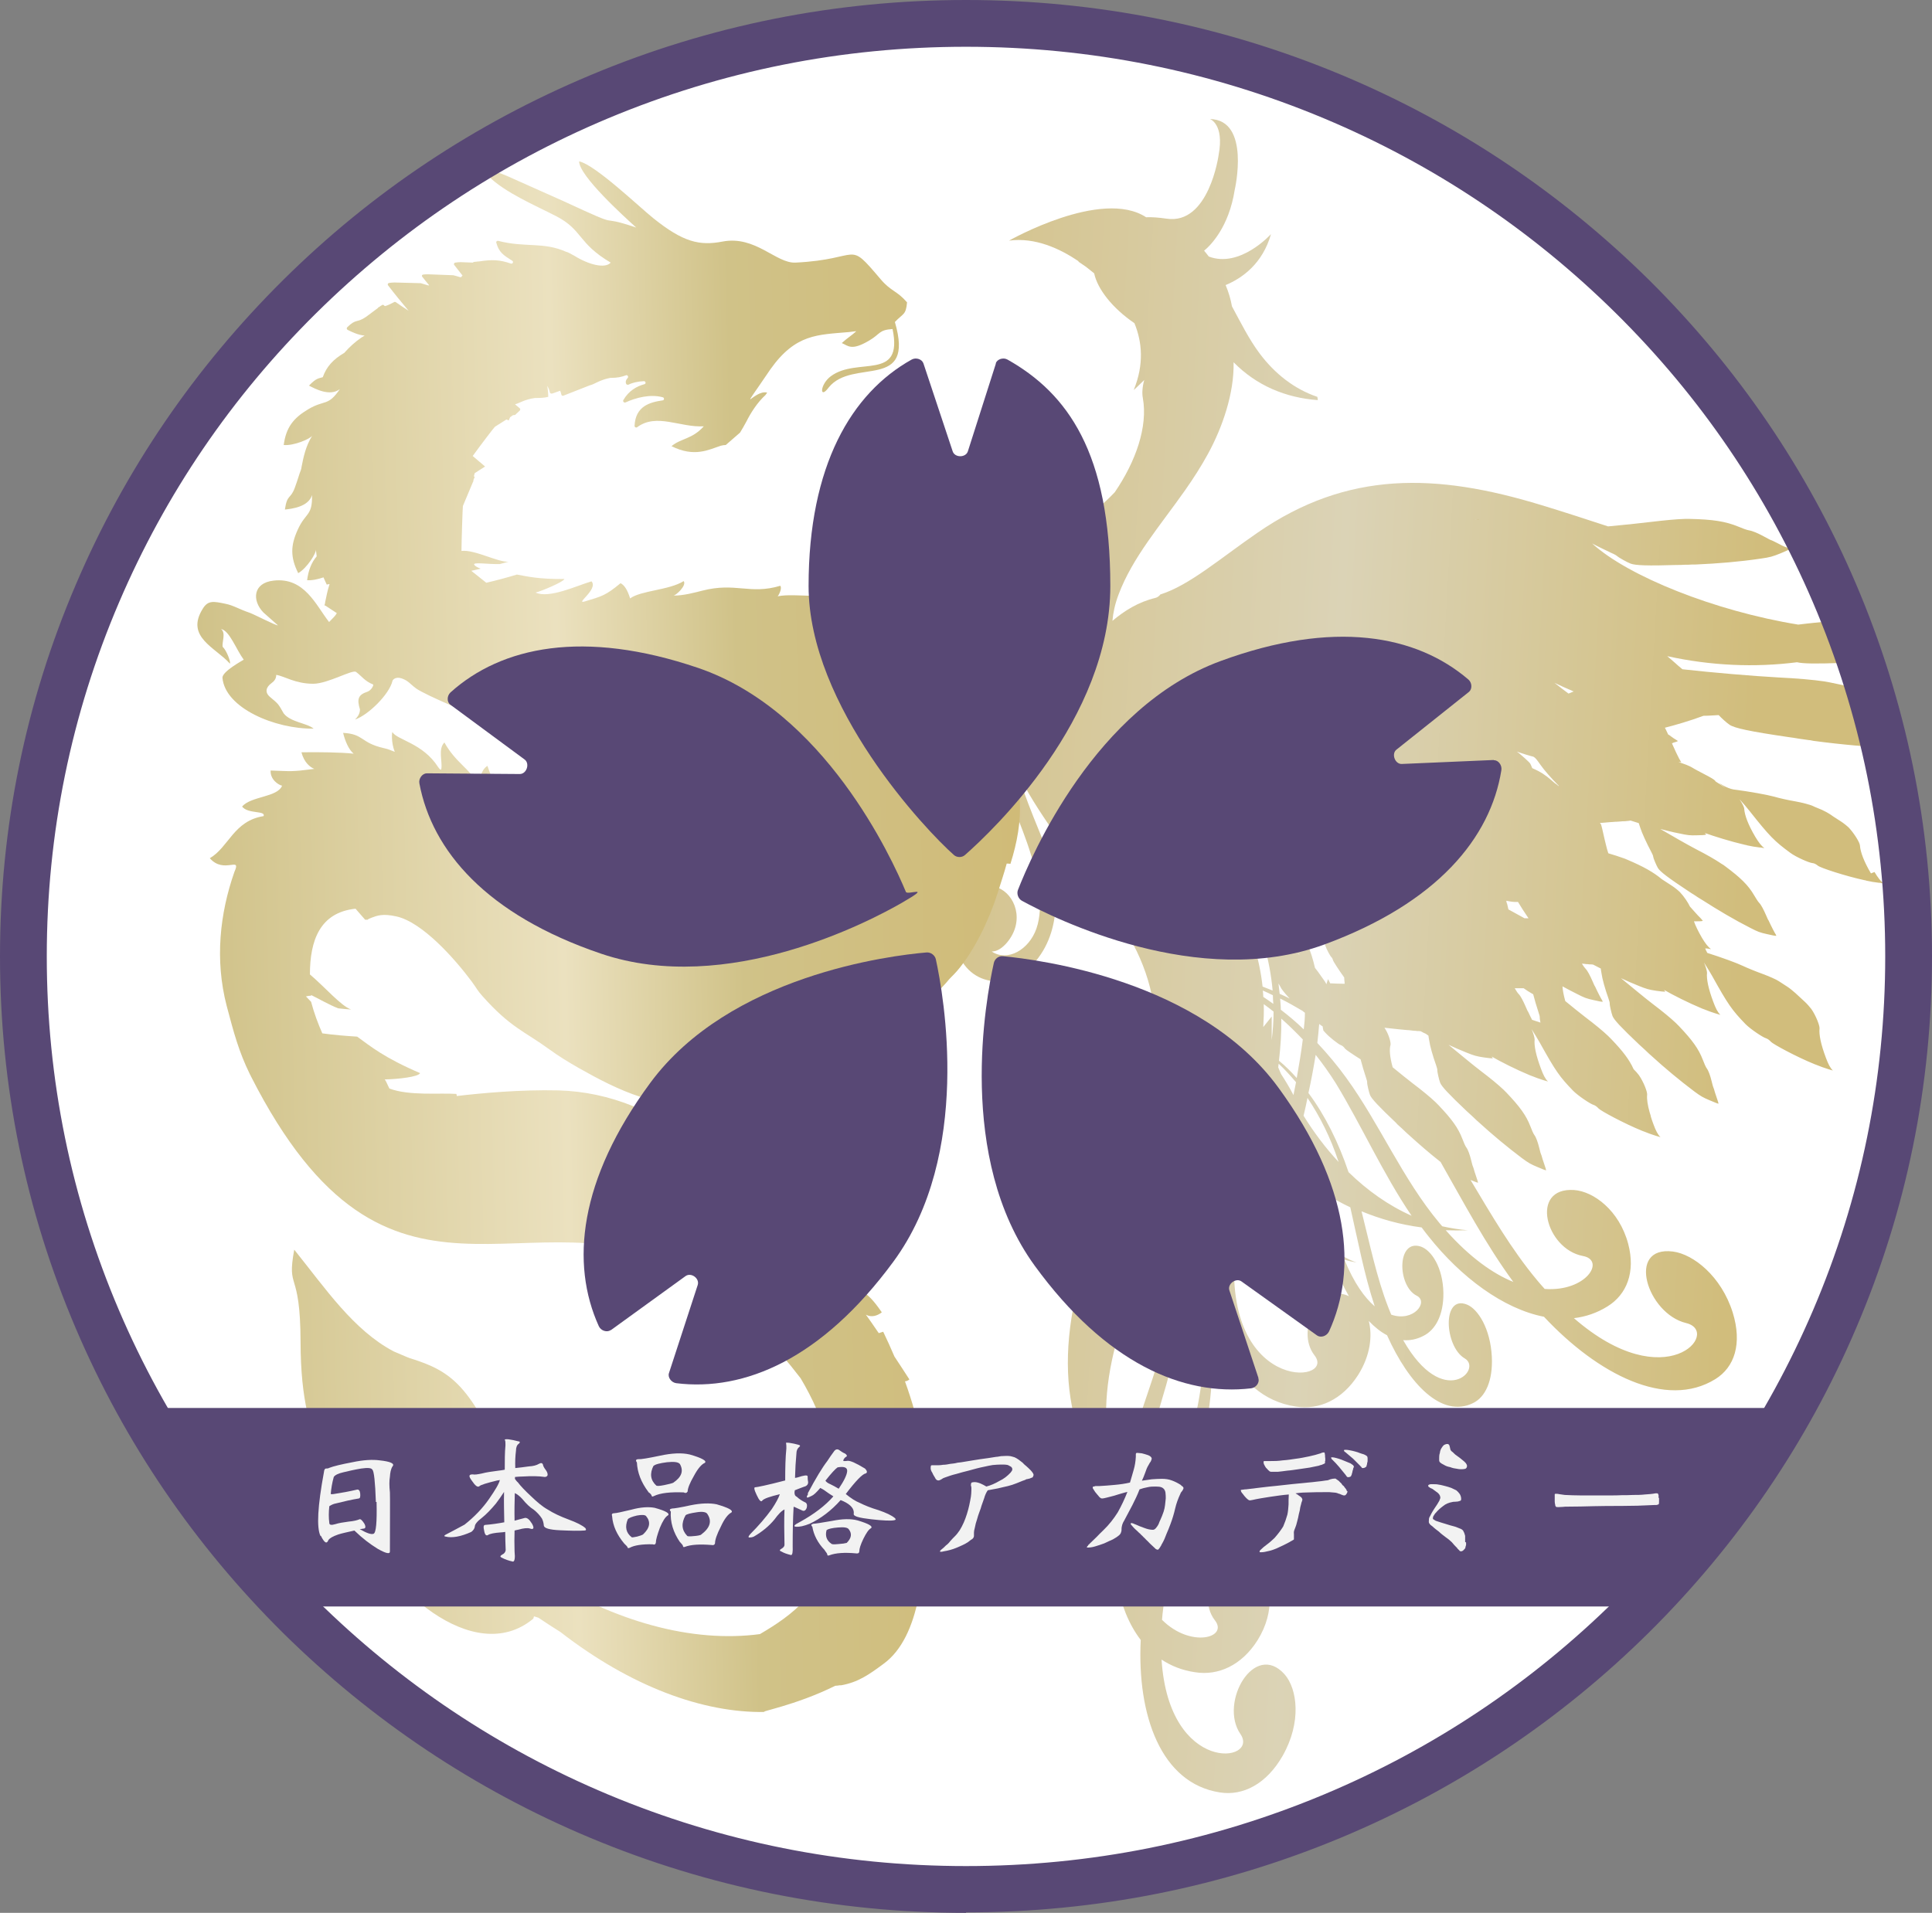
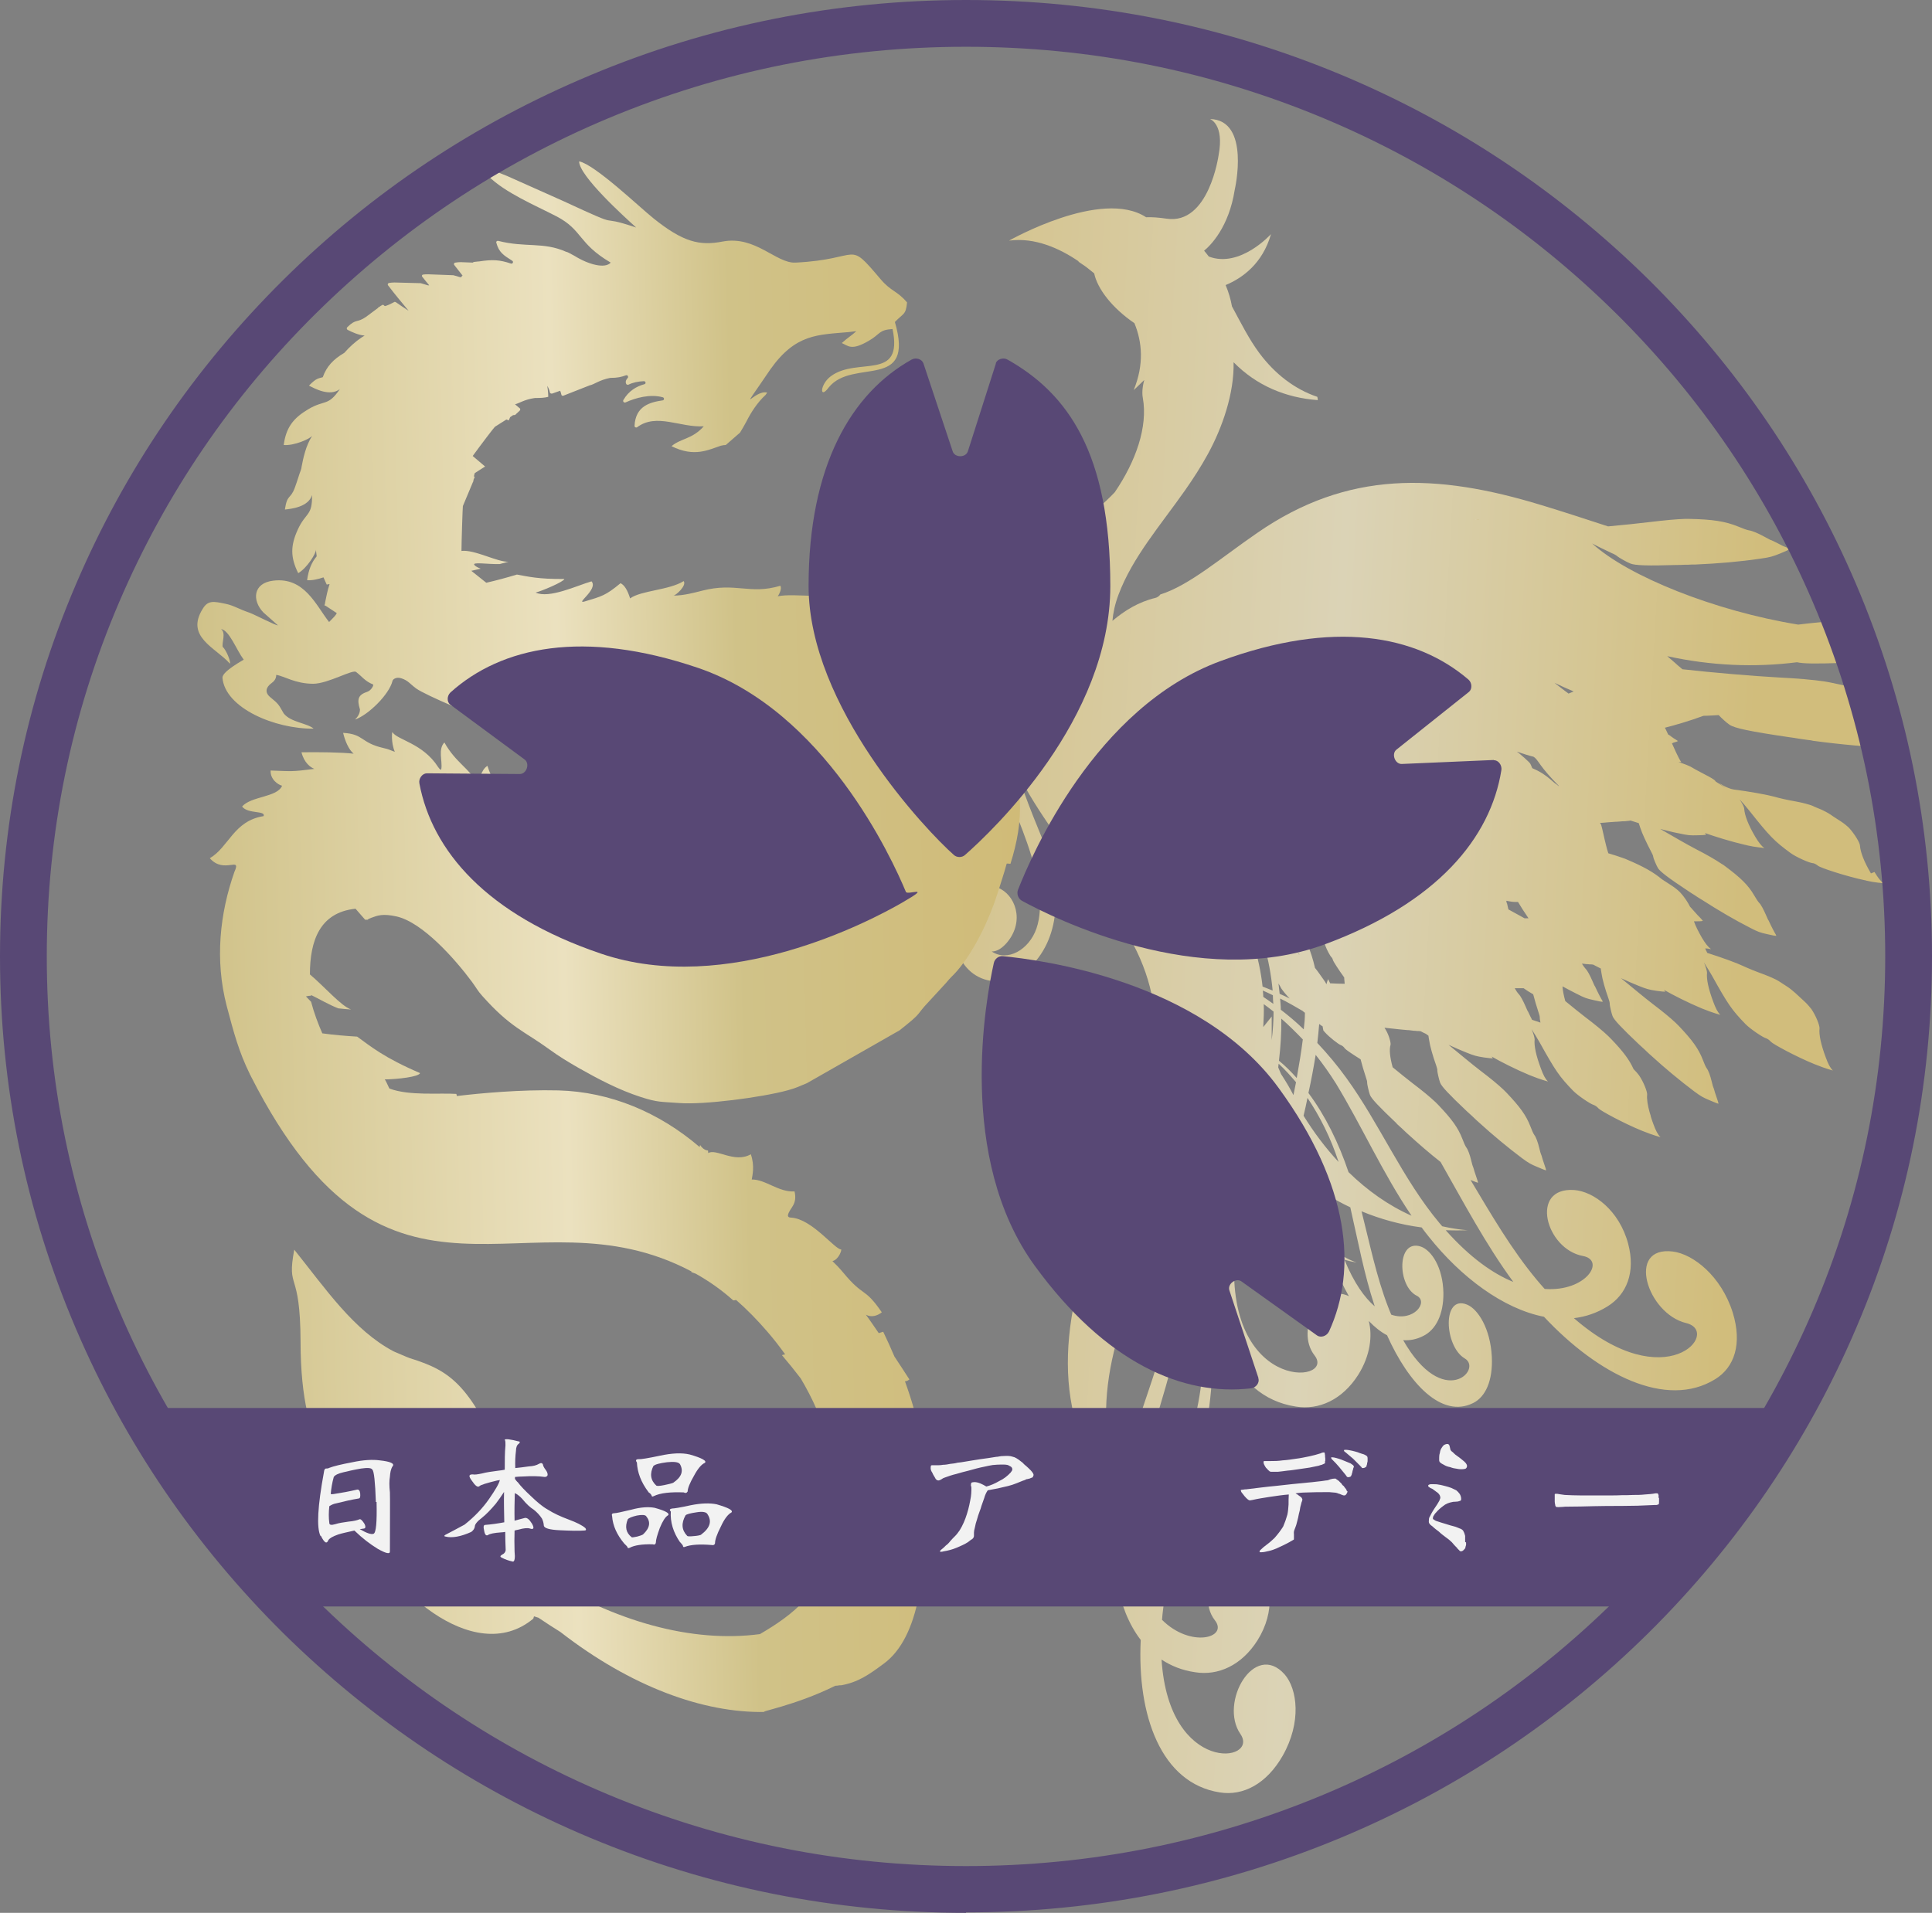
<svg xmlns="http://www.w3.org/2000/svg" xmlns:xlink="http://www.w3.org/1999/xlink" id="_レイヤー_1" data-name="レイヤー 1" version="1.1" viewBox="0 0 826 818">
  <rect x="0" y="0" width="826" height="818" fill="#808080" stroke="none" />
  <defs>
    <style>
      .cls-1 {
        fill: url(#_名称未設定グラデーション_2);
      }

      .cls-1, .cls-2, .cls-3, .cls-4, .cls-5, .cls-6 {
        stroke-width: 0px;
      }

      .cls-2 {
        fill: #f2f2f2;
      }

      .cls-3 {
        fill: url(#_新規グラデーションスウォッチ_3);
      }

      .cls-3, .cls-6 {
        fill-rule: evenodd;
      }

      .cls-4 {
        fill: #fff;
      }

      .cls-5 {
        fill: #584875;
      }

      .cls-6 {
        fill: url(#_新規グラデーションスウォッチ_3-2);
      }
    </style>
    <linearGradient id="_新規グラデーションスウォッチ_3" data-name="新規グラデーションスウォッチ 3" x1="-689.6" y1="365" x2="1101.2" y2="365" gradientTransform="translate(22.3 16) rotate(3.2)" gradientUnits="userSpaceOnUse">
      <stop offset="0" stop-color="#d0c289" />
      <stop offset=".2" stop-color="#ebe1bf" />
      <stop offset=".3" stop-color="#d0c288" />
      <stop offset=".5" stop-color="#d0b973" />
      <stop offset=".6" stop-color="#d4c28a" />
      <stop offset=".7" stop-color="#dbd3b6" />
      <stop offset=".8" stop-color="#d1bd7c" />
    </linearGradient>
    <linearGradient id="_名称未設定グラデーション_2" data-name="名称未設定グラデーション 2" x1="87" y1="401.5" x2="856.2" y2="401.5" gradientTransform="translate(-8.9 6) rotate(-1.3)" gradientUnits="userSpaceOnUse">
      <stop offset="0" stop-color="#d0c289" />
      <stop offset=".2" stop-color="#ebe1bf" />
      <stop offset=".3" stop-color="#d0c288" />
      <stop offset=".5" stop-color="#d0b973" />
      <stop offset=".6" stop-color="#d4c28a" />
      <stop offset=".7" stop-color="#dbd3b6" />
      <stop offset=".8" stop-color="#d1bd7c" />
    </linearGradient>
    <linearGradient id="_新規グラデーションスウォッチ_3-2" data-name="新規グラデーションスウォッチ 3" x1="607.2" y1="157.7" x2="618" y2="157.7" gradientTransform="translate(29 21.1) rotate(4.1)" xlink:href="#_新規グラデーションスウォッチ_3" />
  </defs>
-   <circle class="cls-4" cx="414" cy="408" r="406" />
  <path class="cls-3" d="M799.9,373.5c-3-5.1-4.5-9.1-4.7-11.9,0-1.2-2.4-5.1-4.7-7.6-.7-.7-2.3-2-3.4-2.7-1.2-.8-3.2-2-4.4-2.9-1.2-.8-2.9-1.7-3.8-2.1-.9-.4-2.8-1.1-4-1.7-1.1-.5-4.5-1.4-7.3-1.9-3-.5-7-1.4-9-2-2.9-.8-10.5-2.2-17.5-3.1-1.2-.2-3-.9-4.4-1.7-.4-.3-1.1-.7-1.9-1,1.2.7,2.1,1.4,2.8,2.1-.5-.4-1-.8-1.5-1.1-.7-.5-1.7-1.1-2.6-1.7-.2-.3-.4-.6-.5-.6-.3-.3-2.1-1.4-4.1-2.4-1.9-1-4.4-2.3-5.5-3-1.4-.8-3.2-1.5-5.8-2.3.5,0,.9,0,1.2,0-1.1-1.4-3.6-7.2-3.7-7.4-.1-.3-.2-.5-.3-.7.2,0,.4,0,.6-.2,1.1-.3,1.7-.5,2-.7-.2-.1-.6-.4-.9-.6-.4-.2-1.3-.8-2.1-1.4-.5-.4-.9-.7-1.2-.8-.7-1.6-1.3-2.7-1.4-2.9,4-1,10.6-2.9,16.5-5.1,2.2,0,4.3-.2,6.5-.3,1.2,1.3,3.4,3.3,4.6,4.1,2.1,1.5,8.9,2.9,25.2,5.3,1.4.2,3,.4,4.6.7,1.3.2,2.7.4,4.2.6.6,0,1.2.2,1.8.3,11.9,1.6,24.3,2.7,35.9,3.2-1.6-5.9-2.6-11.9-3.7-17.8-.1-.6-.2-1.2-.3-1.9-5.8-3.8-12.4-6-24.4-8.4-.8-.2-1.7-.3-2.7-.5-4.7-.7-11.6-1.3-19.7-1.7-11-.6-28.5-2.1-41-3.5-1.5-1.2-2.8-2.4-2.9-2.5-1.4-1.2-2.6-2.3-3.6-3.1,18.7,4.1,37.4,4.9,55.5,2.6,2.4.6,7.9.7,18.9.3,1.1,0,2.3,0,3.5-.1,1,0,2.1,0,3.2-.1.5,0,.9,0,1.4,0,2.8-.1,5.6-.3,8.5-.4-.3-1.5-.6-3.1-.9-4.6-.9-4.2-1.9-8.7-3.3-12.9-2.1-.2-4.4-.2-7-.3-.6,0-1.3,0-2.1,0-3.6.1-8.7.6-14.6,1.2-2.1.2-4.5.5-7.1.8-35.7-5.8-72.8-20.7-88.1-34.7,2.4,1.3,5.4,2.7,8.3,4.1,1,.4,2.1,1,2.5,1.4.4.4,4,2.5,5.6,3.1,2,.8,7.3,1,19.7.6,1.1,0,2.3,0,3.5-.1,1,0,2.1,0,3.2-.1.5,0,.9,0,1.4,0,9.4-.4,19-1.2,27.7-2.5,4.3-.6,5.2-.9,8.7-2.3,2.1-.9,3.5-1.5,4-1.8-.3-.2-1-.6-1.7-.8-.7-.2-2.4-1-3.8-1.8-1.3-.7-2.3-1.1-2.5-1.2-.3,0-.9-.4-2.8-1.4-2.7-1.5-5.3-2.6-6.7-2.8-.8-.1-3-.9-4.6-1.6-5.6-2.3-11.1-3.1-20.8-3.3-.6,0-1.3,0-2.1,0-3.6.1-8.7.6-14.6,1.3-4.9.6-11.6,1.3-18.2,1.9-9.2-3-18.9-6.2-28.5-9.1-44.9-13.7-82.8-14.9-121.5,11.9-15.3,10.5-29.1,22.5-41.4,26.3-.5.7-1.3,1.3-2.2,1.5-7.1,1.7-13.1,5.4-18.3,9.8.3-3.5,1.1-7.2,2.6-11.2,6-16,17.9-29.6,28.5-44.7,3.5-5,6.8-10.1,9.8-15.6,6.1-11.2,11.2-25.8,10.9-39.1,9.8,10,22.3,15.2,36,16.2,0-.5-.1-.9-.2-1.4-9.8-3.3-18.2-9.9-24.7-18.6-4.5-6-8-13.1-11.8-20.1-.5-2.9-1.4-6-2.7-9.1,7.2-3,15.8-9.2,19.4-21.8,0,0-13.2,14.7-26.6,9.6-.7-.9-1.3-1.7-2-2.5,2.7-2.2,10.6-10,13.1-26.1,0,0,6.9-29.8-10.6-30.2,0,0,6.2,2.1,3.7,15.4,0,0-4.1,30-22.3,27.2-3.4-.5-6.3-.7-8.7-.6-19.1-12.5-58.6,10-58.6,10,11.1-1.5,21.8,3.4,29.8,8.9h-.2c0,.1,1.3.9,3.3,2.3,1.3,1,2.4,1.9,3.5,2.8,1.4,6.7,7.8,14.9,17.2,21.3,3.3,8,4.2,17.6-.3,28.6,0,0,2-1.8,4.5-4.3-.8,2.9-1,5.6-.6,7.7,2.2,12.3-3,27.1-12,40.3-17.9,18.8-42.9,30.3-60.7,17.8,7.8,7.3,16,11.7,24.3,13.6-12,5.2-24.3,5.7-34.3-1.2,6.1,5.7,12.3,9.6,18.7,12,0,0,0,.1-.1.2.3.1.6.2.9.4,0,0,0-.2.1-.3,2.5.9,5,1.5,7.5,1.9-10.2,12.1-17.7,26.7-18.9,43.9-.9,11.6,1.2,21.8,1.8,32.6,1,17.8-3.6,38.3-17.9,49.8,21.3-8.8,30.3-32.7,26.6-56.1-2.9-18-2-34,2.9-48.6-6.2,22.8-2.6,47.2,6,69.1,2.3,6,5.2,13,7.4,20.3,2.6,8.4,5.6,21.4,2.2,31.2-3.2,9.1-12.4,14.3-19.1,9.8,2.4,0,4.6-1.6,6.5-3.8,7.9-9.4,3.4-20.7-3.9-23.5-10.8-3.9-19.9,10.9-18.2,23.1,2.6,18.1,22.4,23,34.5,8.2,12.2-14.8,9.3-36.3,3.2-51-2.9-7.1-5.8-14.2-8.4-21.4-1.1-3.1-2.1-6.2-3-9.3,1.5,3.5,3.3,6.9,5.3,10.4,10.4,17.6,25.2,35.7,36.6,51.5,24.4,33.9,19.4,64.2,8.4,94.5-.5.5-1,.9-1.4,1.4-.4-.5-.8-.9-1.2-1.4.3.5.7,1,1,1.5-5.7,5.1-12.9,7.6-21.3,6.2-6.2-1.1-11.8-4.7-15.3-10.8-1.9-3.5-.3-7.7,3.5-7.4,18.7,1.4,21.7-37.7.2-34.1-8.1,1.3-16.4,10-16.7,27.2-.2,19.6,10.3,34.2,26.4,37,6.4,1.1,12.2.4,17.5-1.7-2.5,6.1-5.2,12.2-7.7,18.5-18.4,46.2-19.9,87.3,7.9,119.1-.3,1.5-.5,3.1-.7,4.6-2.9,21.2.2,42.2,10.5,55.6-1.6,32.3,8.7,61.3,33.8,65.2,9.9,1.6,20-3.6,26.9-15.7,8.1-14.3,6.3-28.5.8-34.8-12.9-14.4-28.1,12.1-18.9,25.5,8.4,12.2-30.5,17.7-33.7-31.8,4.1,2.7,8.8,4.6,14.3,5.4,9.9,1.6,19.9-2.9,26.7-13.6,7.9-12.6,5.9-25.4.3-31.1-13.1-13.1-27.9,10.4-18.5,22.5,5.9,7.5-10.4,12-22.6-.2.1-1.6.3-3.2.5-4.8,3-26.3,13.8-52.2,18.4-78,5.7-31.8,2.5-64-11.7-89,9.5-13.7,19.4-28.1,26.6-43.8.7,3.1,1.5,6.2,2.3,9.1-5.1,15.1-10.3,30.3-12.5,45.9-4.5,32.8,5.5,65.1,33.6,69.4,9.9,1.6,19.9-2.9,26.7-13.6,5.2-8.3,6.1-16.7,4.5-23,2.5,2.6,5.1,4.7,7.8,6.1,9.4,21,23.5,35.6,36.8,29,5.3-2.6,8.5-9.6,8-19.8-.6-12-5.9-20.4-10.6-22.3-10.8-4.4-9.7,17.9-1,23,7.9,4.6-9.1,22.4-26.3-7.8,2.8.2,5.7-.3,8.6-1.8,5.3-2.6,8.7-9.1,8.6-18.4-.2-10.9-5.1-18.2-9.6-19.8-10.4-3.5-10.2,16.8-1.8,21,5.2,2.6-1.3,11.4-10.9,8.1-.4-1-.9-2.1-1.3-3.2-5-12.9-7.9-27.2-11.4-41,8,3.3,16.5,5.7,25.7,6.9,1,1.3,1.9,2.6,3,3.9,13.8,17.4,31.9,30.9,49.3,34.3,23.1,24.7,52.3,39.6,73.2,26.7,8.3-5.1,11.6-15.2,7.5-28.5-4.9-15.6-16.9-25-25.6-26.1-20.1-2.5-11,26.6,5.7,30.6,15.2,3.7-8.5,32.2-48-2.1,5-.6,9.8-2.2,14.3-5,8.3-5.1,12.1-14.7,8.9-26.8-3.8-14.3-14.8-22.4-23.1-23-19.2-1.3-12.2,25.2,3.7,28.2,9.9,1.8,1.5,15.4-16.3,14.1-1.1-1.2-2.2-2.5-3.3-3.8-11-13.2-19.6-28.1-28.4-42.8,1.7.7,2.8,1.1,3.2,1.2,0-.3-.2-.9-.4-1.5-.2-.5-.7-2-1.1-3.3-.3-1.2-.6-2-.7-2.2-.1-.2-.3-.8-.7-2.5-.6-2.5-1.4-4.7-2.1-5.6-.4-.5-1.2-2.3-1.7-3.7-1.8-4.7-4.5-8.4-10.2-14.4-.4-.4-.8-.8-1.3-1.3-2.2-2.1-5.6-4.9-9.7-8-2.4-1.9-5.5-4.3-8.6-6.9,0,0,0,0,0,0-1.2-4.4-1.5-7.6-.9-9.6.2-.9-.7-4.2-2.1-6.5-.1-.2-.3-.5-.5-.8,1.9.2,4,.4,6.5.7,1,.1,2,.2,3.2.3.9,0,1.9.2,2.9.3.4,0,.8,0,1.3.1.5,0,1.1,0,1.6.1.7.4,1.5.8,2.2,1.1.4.3.7.5,1.1.8,0,.5.2,1.1.3,1.9.3,2.3,1.5,6.6,3,10.8.3.8.6,1.9.5,2.3,0,.5.7,3.8,1.2,5.1.6,1.6,3.7,4.9,11.4,12.2.7.6,1.4,1.3,2.2,2,.6.6,1.3,1.2,2,1.9.3.3.6.5.9.8,5.9,5.4,12.3,10.7,18.4,15.3,3,2.2,3.7,2.6,6.8,3.9,1.9.8,3.1,1.3,3.6,1.4,0-.3-.2-.9-.4-1.5-.2-.5-.7-2-1.1-3.3-.3-1.2-.6-2-.7-2.2-.1-.2-.3-.8-.7-2.5-.6-2.5-1.4-4.7-2.1-5.6-.4-.5-1.2-2.3-1.7-3.7-1.8-4.7-4.5-8.4-10.2-14.4-.4-.4-.8-.8-1.3-1.3-2.2-2.1-5.6-4.9-9.7-8-3.8-2.9-8.9-7.2-13.8-11.2,2.6,1.2,5.1,2.3,7.6,3.3,3.5,1.4,4.3,1.6,7.5,2.1,2,.3,3.3.4,3.8.4,0-.2-.3-.5-.5-.8,3.6,2.1,10.5,5.6,16.3,8,.3.1.5.2.8.3,1.7.7,3.4,1.3,5,1.8.7.2,1.4.4,2,.6-1.2-1.2-2-2.8-3-5.5-2.1-5.6-3-9.8-2.7-12.5,0-.7-.5-2.5-1.3-4.4,1.1,1.7,2.4,3.9,3.4,5.6,6.9,12.4,8.5,14.7,14.4,20.8,2.1,2.1,7.3,5.6,8.7,6,.7.2,1.6.9,2.1,1.5.9,1,10.8,6.4,18.7,9.6.3.1.5.2.8.3,1.7.7,3.4,1.3,5,1.8.7.2,1.4.4,2,.6-1.2-1.2-2-2.8-3-5.5-.4-1.1-.8-2.2-1.1-3.2,0,0,0,0,0,0,0-.3-.2-.9-.4-1.5,0,0,0-.2-.1-.3-.9-3.2-1.3-5.8-1.1-7.7.1-1.2-1.5-5.4-3.5-8.3-.5-.7-1.4-1.7-2.3-2.6-1.8-4-4.5-7.6-9.6-12.9-.4-.4-.8-.8-1.3-1.3-2.2-2.1-5.6-4.9-9.7-8-2.4-1.9-5.5-4.3-8.6-6.9,0,0,0,0,0,0-.7-2.5-1.1-4.6-1.2-6.3,2,1.1,4.1,2.2,6.1,3.2,3.3,1.7,4.1,2,7.3,2.7,2,.5,3.3.7,3.8.7,0-.3-.4-.9-.7-1.4-.3-.5-1-1.9-1.6-3.1-.5-1.1-.9-1.9-1-2.1-.2-.2-.4-.7-1.1-2.3-1-2.3-2.1-4.4-2.9-5.2-.3-.3-1-1.2-1.6-2.2.6,0,1.2.1,1.9.2.4,0,.8,0,1.3.1.5,0,1.1,0,1.6.1,1.1.6,2.2,1.1,3.3,1.7,0,.6.2,1.3.3,2.1.3,2.3,1.5,6.6,3,10.8.3.8.6,1.9.5,2.3,0,.5.7,3.8,1.2,5.1.6,1.6,3.7,4.9,11.4,12.2.7.6,1.4,1.3,2.2,2,.6.6,1.3,1.2,2,1.9.3.3.6.5.9.8,5.9,5.4,12.3,10.7,18.4,15.3,3,2.2,3.7,2.6,6.8,3.9,1.9.8,3.1,1.3,3.6,1.4,0-.3-.2-.9-.4-1.5-.2-.5-.7-2-1.1-3.3-.3-1.2-.6-2-.7-2.2-.1-.2-.3-.8-.7-2.5-.6-2.5-1.4-4.7-2.1-5.6-.4-.5-1.2-2.3-1.7-3.7-1.8-4.7-4.5-8.4-10.2-14.4-.4-.4-.8-.8-1.3-1.3-2.2-2.1-5.6-4.9-9.7-8-3.8-2.9-8.9-7.2-13.8-11.2,2.6,1.2,5.1,2.3,7.6,3.3,3.5,1.4,4.3,1.6,7.5,2.1,2,.3,3.3.4,3.8.4,0-.2-.3-.5-.5-.8,3.6,2.1,10.5,5.6,16.3,8,.3.1.5.2.8.3,1.7.7,3.4,1.3,5,1.8.7.2,1.4.4,2,.6-1.2-1.2-2-2.8-3-5.5-2.1-5.6-3-9.8-2.7-12.5,0-.7-.5-2.5-1.3-4.4,1.1,1.7,2.4,3.9,3.4,5.6,6.9,12.4,8.5,14.7,14.4,20.8,2.1,2.1,7.3,5.6,8.7,6,.7.2,1.6.9,2.1,1.5.9,1,10.8,6.4,18.7,9.6.3.1.5.2.8.3,1.7.7,3.4,1.3,5,1.8.7.2,1.4.4,2,.6-1.2-1.2-2-2.8-3-5.5-2.1-5.6-3-9.8-2.7-12.5.1-1.2-1.5-5.4-3.5-8.3-.6-.8-1.9-2.3-2.9-3.2-1.1-1-2.8-2.6-3.9-3.6-1-.9-2.6-2.2-3.4-2.7-.9-.6-2.5-1.6-3.7-2.4-1-.7-4.2-2.1-6.9-3.1-2.8-1-6.7-2.6-8.6-3.5-2.5-1.2-8.8-3.5-15.1-5.5-.2-.5-.5-1-.7-1.4,0-.2-.1-.3-.2-.5.1,0,.3,0,.4,0,.7,0,1.4.2,2.1.3-1.3-1-2.4-2.4-3.9-4.9-1.5-2.6-2.7-5-3.4-7,2,0,3.3,0,3.8-.2-.2-.3-.7-.9-1.1-1.3-.5-.5-1.7-1.7-2.7-2.9-.9-1-1.5-1.7-1.7-1.9-.8-1.7-2.5-4.3-4.3-6.2-.7-.7-2.3-2-3.4-2.7-1.2-.8-3.1-2-4.3-2.8-3.6-3-7.8-5.4-14.9-8.4-.5-.2-1.1-.5-1.8-.7-1.7-.6-3.8-1.3-6.2-2-.7-1.9-1.5-5.8-1.6-6-.8-3.7-1.4-6.2-1.6-6.5,0,0-.2-.3-.4-.5,1.3,0,2.6-.2,4.1-.3,1,0,2-.2,3.2-.2.9,0,1.9-.2,2.9-.2.4,0,.8,0,1.3-.1.5,0,1.1-.1,1.6-.2,1.2.4,2.3.7,3.5,1.1.2.5.4,1.2.7,2.1.7,2.2,2.6,6.3,4.6,10.1.4.8.9,1.7.9,2.2,0,.5,1.3,3.6,2,4.8.9,1.5,4.4,4.2,13.2,10,.8.5,1.6,1.1,2.5,1.6.7.5,1.5,1,2.3,1.5.3.2.7.4,1,.6,6.7,4.3,13.8,8.5,20.5,11.9,3.3,1.7,4.1,2,7.3,2.7,2,.5,3.3.7,3.8.7,0-.3-.4-.9-.7-1.4-.3-.5-1-1.9-1.6-3.1-.5-1.1-.9-1.9-1-2.1-.2-.2-.4-.7-1.1-2.3-1-2.3-2.1-4.4-2.9-5.2-.5-.5-1.5-2.1-2.2-3.3-2.5-4.3-5.8-7.5-12.4-12.4-.4-.3-.9-.7-1.5-1-2.5-1.7-6.3-3.9-10.8-6.2-4.2-2.2-9.9-5.5-15.4-8.7,2.7.7,5.4,1.4,8.1,1.9,3.7.8,4.5.9,7.7.8,2,0,3.3-.1,3.8-.3,0-.2-.3-.4-.6-.7,3.9,1.4,11.2,3.7,17.3,5.1.3,0,.6.1.8.2,1.7.4,3.6.7,5.3.9.7,0,1.4.2,2.1.3-1.3-1-2.4-2.4-3.9-4.9-3-5.1-4.5-9.1-4.7-11.9,0-.7-.8-2.3-2-4.1,1.3,1.4,3,3.4,4.2,4.9,8.7,11,10.7,13,17.5,18,2.4,1.8,8.1,4.3,9.5,4.4.7,0,1.7.6,2.3,1.1,1,.9,11.6,4.4,19.9,6.2.3,0,.6.1.8.2,1.7.4,3.6.7,5.3.9.7,0,1.4.2,2.1.3-1.3-1-2.4-2.4-3.9-4.9ZM497.6,529.8c.6-.9,1.3-1.9,1.9-2.9,2.9,15,2.4,31-2.1,47.5-5.5,19.9-14.1,40.2-18.7,60.9-13.8-32.4-1.3-75.4,18.9-105.5ZM510.2,608.9c-6.3,24.1-16.2,48.8-20.7,73.9-3.7-7.9-5.8-19-4.6-34,2.2,2,4.4,4,6.9,5.9-2.5-2.6-4.7-5.3-6.7-8.1,0-.6.1-1.2.2-1.7,2.6-23.5,13-46.4,17.3-69.3,3.2-17.5,3.1-35.3-1-51.6.4-.6.8-1.1,1.2-1.7,11.9,25.1,15.6,55,7.5,86.6ZM564.8,365.6c.3.3.6.5.9.8,2.9,2.6,5.9,5.1,9,7.5,0,.1,0,.3.1.4,0,0,0,0-.1,0-1.5-1.1-4.9-3.3-8.8-5.5-.3-.4-.6-.8-.8-1.2-.2-.7-.3-1.3-.4-2,0,0,0,0,.1.1ZM553.4,358.4c1.4,2.5,3.1,4.9,5,7.2,0,.3,0,.5,0,.8,0,0-.1-.1-.2-.2-2.7-3.4-4.4-5.8-5.7-7.9-.1-.2-.2-.3-.3-.5.4.2.8.4,1.1.6ZM553.1,392.2c.3.2.5.5.8.7,4,3.7,8.2,7.2,12.4,10.4.1.4.3.9.4,1.3.5,1.4,2,4.3,2.6,4.8.3.3.5.8.6,1.2.1.5,2.4,4.1,4.8,7.4,0,0,0,0,0,.1,0,1,.2,1.8.2,2.6-2.1,0-4.1-.1-6.2-.2-.3-.6-.6-1.2-.9-1.8-.3.7-.5,1.5-.7,2.2-.3-.6-.7-1.3-1.1-1.8-.6-.8-1.6-2.2-2.2-3.1-.5-.7-1.1-1.5-1.6-2.1-1.6-7.1-4.4-14-8.8-20.4-.2-.4-.5-1-.8-1.7.1.1.3.2.4.4ZM557.3,477.2c.6-2.5,1.2-5.1,1.7-7.7,5.3,7.9,9.9,17,13.3,27.4-5.6-6-10.6-12.7-15-19.8ZM561.7,507.2c1.7,8.5,3.4,17,5.8,25.1-6.9-6.3-12.2-15.3-16.1-25.6.3-2.3.6-4.6,1-7,3,2.6,6.1,5.1,9.2,7.4ZM556.9,432.3c.3.3.6.5,1,.8,0,2.4-.2,4.7-.5,7.1-3.1-3-6.4-5.8-9.8-8.4,0-1.6-.2-3.2-.3-4.8,3.2,1.6,6.4,3.4,9.6,5.3ZM554.9,407.8c.2,0,.4.1.6.2,0,0,0,.1,0,.2,0,0,0,0,0,0-.2-.1-.4-.3-.7-.4ZM550.5,356.8c0,.4,0,.8.1,1.3-.3-.6-.5-1.1-.8-1.6.2.1.4.2.7.4ZM547.8,422.7c.8,1.2,2.4,3.1,3.6,4.3-1.4-.7-2.9-1.4-4.3-2-.2-1.5-.3-2.9-.5-4.4.4.6.8,1.3,1.2,2.1ZM547.8,435.6c3.2,2.8,6.2,5.8,9.2,8.9-.7,5.5-1.6,11-2.6,16.5-2.4-2.7-4.9-5.2-7.6-7.4.7-6,1.1-12.1,1-18ZM546.7,454.9c2.6,2.4,5,5.1,7.4,7.9-.4,1.8-.7,3.7-1.1,5.5-1.6-3.1-3.4-6.1-5.3-9-.4-.9-.8-1.9-1.2-2.8,0-.6.1-1.1.2-1.7ZM544.4,429.3c-1.4-1-2.8-2-4.3-3,0-.9-.1-1.8-.2-2.7,1.4.6,2.9,1.3,4.3,2,0,1.3.1,2.5.2,3.8ZM540.1,439.2c0,0,0-.1,0-.2.2-3.3.3-6.4.2-9.6,1.4,1,2.8,2.1,4.2,3.2,0,4-.3,8.1-.8,12.2,0-3.4,0-6.7,0-10.1-1.2,1.5-2.4,3-3.6,4.5ZM542.9,399.7c-.7-.4-1.4-.8-2.1-1.2,0-.2-.2-.5-.3-.7.8.6,1.6,1.3,2.4,1.9ZM529,387.5c.4.4.9.8,1.4,1.3.6.5,1.2,1.1,1.8,1.7.3.2.5.5.8.7,1.4,1.3,2.8,2.5,4.3,3.8.1.3.2.6.3.9,0-.1-.2-.3-.3-.4-.2-.3-.5-.7-1-1.2.7,1,1.2,1.8,1.4,2.5.2.6.8,2.1,1.3,3.4.4,1,1,2.6,1.5,4.1,1.8,6.2,3,12.7,3.6,19.3-1.4-.6-2.9-1.1-4.3-1.7-1.4-12.6-5.2-24.1-10.7-34.4ZM562,579.6c9.7,12.4-40.9,16.4-33.7-48.3,1.3-11.3,4.4-22.5,7.7-33.7,3.3,8.9,7.4,16.6,12.5,23,1.2,5.7,3.4,11.1,7.1,16-2.2-3.8-3.5-8-4.2-12.6,5,5.4,10.8,9.7,17.5,12.6.4,1.1.7,2.2,1.1,3.2,1.9,5.2,4.2,10.1,6.7,14.5-11.9-5.9-23.2,14.3-14.7,25.3ZM587.7,558.6c-4.3-3.7-8.8-9.9-12.9-19.9,1.7.5,3.4.9,5.2,1.2-2-.7-3.9-1.6-5.8-2.7-.2-.4-.3-.8-.5-1.2-3.2-8.1-5.3-16.9-7.3-25.7,3.5,2.2,7.1,4.2,10.9,6,3.2,14,5.9,28.6,10.4,42.2ZM576.6,501.4c-4.3-12.8-10.1-24.5-17.2-34,1.2-5.4,2.2-10.8,3.1-16.3,3.1,3.9,6,8,8.7,12.3,11,18.1,20,38.4,32.3,56.5-9.9-4.4-18.9-10.8-26.9-18.6ZM597.2,480.6c.7.6,1.4,1.3,2.2,2,.6.6,1.3,1.2,2,1.9.3.3.6.5.9.8,4.4,4,9,8,13.6,11.6,9.8,17.2,19.2,35.1,31.1,51.3-8.6-3.5-18.4-10.3-28.9-22.1,3.1.1,6.2.1,9.4,0-3.7-.3-7.3-.9-10.9-1.7-.4-.5-.8-.9-1.2-1.4-15.8-18.9-25.5-42.3-39.7-61.9-3.8-5.3-8-10.3-12.5-15.1.3-2.7.6-5.4.8-8.1.5.4,1,.7,1.4,1,0,0,0,0,.1,0,0,.6.2,1.2.3,1.8.3.3.5.6.8.9,1.6,1.8,5.6,5,6.8,5.4.6.2,1.3.9,1.6,1.4.4.5,3.2,2.4,6.7,4.6.6,2.3,1.4,5.1,2.3,7.8.3.8.6,1.9.5,2.3,0,.5.7,3.8,1.2,5.1.6,1.6,3.7,4.9,11.4,12.2ZM635.1,331.7c.4,0,.8.2,1.2.2,0,.5.1,1,.2,1.6-.5-.6-1-1.2-1.4-1.8ZM644.2,386.3c0-.4-.2-.7-.2-1.1,2.1.4,3.2.6,5,.5,1.2,2,2.7,4.4,4.3,6.7,0,0,.1.2.2.3-.5,0-1.1,0-1.7,0-.6-.3-1.2-.7-1.8-1-1.5-.8-3.3-1.8-5.1-2.8-.3-1.3-.6-2.5-.6-2.6ZM655,436.1c-.2-.5-.5-1-.7-1.4-.5-1.1-.9-1.9-1-2.1-.2-.2-.4-.7-1.1-2.3-1-2.3-2.1-4.4-2.9-5.2-.4-.4-1.1-1.4-1.7-2.5.5,0,1,0,1.5,0,.9,0,1.7,0,2.3,0,1.1.8,2.5,1.7,4.1,2.6.6,2.3,1.4,5.1,2.3,7.8.3.8.6,1.9.5,2.3,0,.2.1,1,.3,2-1.2-.4-2.4-.8-3.6-1.2ZM666.3,336.1c-.4-.4-.8-.6-1-.8-.4-.2-1.4-1.1-2.2-1.8-2.3-2-4.5-3.5-8-5-.5-1.2-.8-1.9-.9-2-.1-.2-.9-1-1.8-1.8-.8-.8-2-1.7-2.5-2.2-.4-.3-.8-.7-1.4-1.1,1.5.5,2.8,1,3.9,1.3,1.5.5,2.5.7,3.2.9.9.5,1.4,1.2,3.1,3.6,1.4,2,4.4,5.5,7.6,8.7,0,0,.2.2.2.3,0,0,0,0,0,0ZM670.6,296.6c-2-1.5-4-3-6-4.6,2.7,1.3,5.4,2.5,8.2,3.7-.7.3-1.4.6-2.2.9Z" />
  <path class="cls-1" d="M426.6,315.9c-4.3-6.6-5.1-9.5-11.4-15.8-2.4-2.4-23-20.3-26.3-20.2,8.1,0,11-1.2,13.5-3.2-6.7.7-17.5-6.9-24-8.3,1.9-.6,7.2-2.8,7.7-5.8-8.1,2-17.8-3-27.8-2.8,2.9-1.5,5.8-2.9,5.5-7.1-8.1,4.2-23.7.7-31.3,2.3.7-.9,1.9-3.5,1.1-4.5-13,3.9-19.1-1.6-33.4,2.1-3.2.8-7.8,2.1-12.3,2.1,1,0,5.8-4.3,4.4-6.2-6.2,3.9-18.3,4-22.9,7.4-1.1-3.5-2.4-5.7-4.1-6.5-6.4,5.3-8,5.6-15.3,7.8-4.4,1.3,5.9-5.2,2.9-8.6-6.2,1.8-18.1,7.5-23.9,4.8,2.5-.6,12-4.6,12.3-5.8-11.2.1-15.8-1.1-20.3-1.9-4.3,1.3-8.7,2.5-13.1,3.5-2.1-1.7-4.3-3.4-6.4-5.1,1.4-.3,2.7-.6,4-.9-1.2-.5-2.2-1-2.6-1.5-1.5-1.6,5.8-.3,10.8-.5,1.2-.3,2.5-.7,3.7-1-4.5.3-14.6-5.3-20.1-4.6,0-3.6.5-18.8.6-19.2l4.4-10.5s0,0,.1,0c0-.2,0-.4,0-.6l.6-1.5c-.1,0-.2,0-.4,0,.1-.5.2-1,.4-1.5l4.4-2.8c-1.8-1.5-3.5-3-5.3-4.5,3.4-4.7,9.2-12.3,9.5-12.5l4.9-3.1c.3.1.7.2,1,.4.2-.5.4-.9.6-1.4l1.3-.9c.1,0,.2,0,.3,0,.3,0,.5,0,.7-.2.1-.1.3-.3.4-.4l1.3-1.2c.4-.3.5-.9,0-1.2-.6-.5-1.3-1.1-1.9-1.6,1.9-.5,4.1-2.1,8.5-2.7,0,0,0,0,.1,0,2.5,0,4.1-.1,5.6-.5,0-1.6-.2-3.2-.4-4.7.5.9.9,1.8,1.1,2.8,0,.4.6.6,1,.5l3.4-1.2c.2.5.4,1.1.5,1.6,0,.4.5.7.9.5l11.2-4.4s0,0,0,0c2-.4,4.1-2.3,8.8-3.2,0,0,0,0,.1,0,3,0,4.7-.4,6.6-1.1.7-.3,1.2.6.8,1.1-.7.7-1.1,1.6-.7,2.5.1.4.6.5,1,.4,1.8-.9,4.1-1.4,6.6-1.5.8,0,1,1.1.2,1.3-3.3.9-6.7,2.8-9,6.8-.3.6.3,1.2.9,1,4.4-2,10.6-3.7,16-2.2.7.2.6,1.2,0,1.3-5.5.8-11.7,2.4-12.1,10.9,0,.6.6.9,1.1.6,8.3-6.2,18.4.2,28.5-.4-5,5.6-9.8,5.1-13.8,8.5,9.8,4.9,15.9,1.5,21.1-.2.8-.2,1.5-.3,2.1-.3,2-1.8,4.1-3.5,6.1-5.3.9-1.5,1.8-3,2.7-4.7,1.9-3.8,4.7-8.2,8.2-11.4l.7-1c-5.6-1.6-13.7,12.3,1.4-10,10.8-15.2,20.2-14.7,33.6-15.9l2.4-.3c.3,0,1-.2.4.2-1.6,1.5-3.5,2.6-5.9,4.8,2.8,1.2,4.1,3.4,11.6-1,5-2.9,4.1-4.6,10.1-5,4.7,22.6-15,11.7-26.4,20.2-4.7,3.5-4.9,10.2-.9,4.8,10.3-12.8,37,1.8,28.3-28,3.6-3.8,4.7-2.9,5.2-8.4-4.4-5.1-6.8-4.6-11.3-9.9-14.6-17.2-7.6-8.5-36.4-7.1-8.3.4-17.1-11.7-31.2-9-9.9,1.9-16.9.2-29.6-10-6.1-4.9-24.9-22.9-31.7-24.3,0,6.2,19.3,23.7,24.4,28.3-18.8-6.3-2.9,1.8-30.9-11.2l-24.2-10.8c-5.5-2.2-5-2.4-8.1,0,7.1,7.1,20,12.5,29.1,17.2,11.3,5.9,9.1,11.5,23.2,19.8-2.4,2.7-9.4.9-15.5-2.9-2.2-1.2-3.1-1.7-3.5-1.7-9.9-4.4-17.4-1.7-29.1-4.7-.5-.1-1,.3-.8.8,1.1,4.1,3,5.3,6.8,7.7.7.4.2,1.5-.6,1.2-4.7-1.6-7.8-1.8-13.6-.9-.8,0-1.5.2-2.1.2-.2,0-.4.1-.5.3l-5.3-.2c-.8,0-1.6.1-2.2.2-.5,0-.8.6-.5,1,1.2,1.5,2.4,3.1,3.6,4.6h-.3c0,.4-.3.8-.9.6-1-.3-1.9-.6-2.8-.8l-10.7-.4c-.8,0-1.5,0-2.1.1-.5,0-.8.5-.5.9,1,1.3,2,2.5,3,3.7-.2,0-.4.1-.6,0-1.1-.3-2-.6-3-.9l-11.3-.3c-.8,0-1.6.1-2.2.2-.5,0-.8.6-.5,1,2.8,3.7,5.8,7.3,8.8,10.9-1.8-1.2-3.7-2.4-5.5-3.7-.2-.1-.5-.2-.7,0-1.7.9-2.8,1.4-3.9,1.7-.2-.1-.4-.2-.5-.4-.3-.2-.6-.2-.8,0-.4.2-.8.5-1.2.8-.3,0-.4.2-.5.4-1.2.9-2.8,2.1-5.1,3.8-4.1,2.8-4.1.6-8,4.4-.4.4-.3,1,.2,1.2,1.8.9,4.5,2.2,7.2,2.4-.5.3-.9.6-1.3.8-2.8,1.9-5.2,4.1-7.4,6.6-4.8,2.8-7.6,5.9-9.2,10.4-1.8.6-2.6.2-5.9,3.6,2.5,1.3,8.9,4.8,13.2,1.5,0,0,0,0,0,0-5.1,7.5-6.4,4.4-13.5,8.6-6.4,3.8-9.5,7.8-10.5,15.3,4.3.4,11.3-2.6,12.2-4-2.8,4.4-3.8,9.4-4.6,13.5,0,.5-.2.9-.3,1.3,0,0,0,0,0,0-.7,1.7-1.2,3.8-2.6,7.6-1.9,5-3.2,2.5-4.2,9.2,2.8-.3,10.1-1.1,11.6-6.2.2,9.1-2.7,7.3-6.1,14.8-3.1,6.8-3.2,11.8.2,18.6,3.7-2.1,7.8-8.6,7.6-10.2,0,1,.2,2,.3,3-2.2,2.6-3.5,5.8-4.1,10.2,2,.2,4.7-.4,7-1.2.3.6.5,1.2.8,1.8.2.4.4.9.6,1.3.3,0,.6-.2,1-.2,0,0,.1,0,.2,0-.9,2.7-1.4,5.4-1.9,7.8,0,.5-.2.9-.3,1.3.3,0,.6.2.9.4,1.5,1,2.9,1.9,4.4,2.9-.5,1-1.6,2.1-3.3,3.8-5.6-7.1-10.5-19.3-23.8-17.7-8.8,1-9.2,8.5-4.3,13.6l6.2,5.5c-.5.3-9.8-4.5-11.9-5.3-5-1.7-7-3.2-10.5-3.9-5.2-1.1-7.5-1.5-9.7,2.1-7.6,12.1,5.5,16.6,11.6,23.5.4-.8-1.4-5.6-3.1-7.2-.4-1.8,1.5-6-.7-7.6,3.6.6,6.5,8.8,9.7,13.1,0,.1-9.1,4.9-9.1,7.7,1.1,13,22.5,22,39,21.8-2.8-2.4-9.8-2.7-12.8-6.5-2.2-3.8-2-3.9-5.8-7-2.4-2-1.8-4.2.5-5.9,1.1-.8,2.1-1.8,2.1-3.6,3.4.5,8.1,3.8,15.8,3.8,6.4,0,17.1-6.4,18.4-5,2.5,1.9,3.7,3.9,7.2,5.3.4.2-.7,2.5-2.4,3.1-3.9,1.3-4.6,3-3.2,7.6,0,1.7-.9,3.1-2.1,4.3,5.6-1.9,14.6-10.7,16-16.5,0-.4,1.3-2,3.9-1.1,2.9,1,3.5,2.3,6.2,4.3,4,2.9,26.7,12.5,33,14.3,2.4.7.9.2,2.7.8,7.6,2.8,24.6,7.2,33.1,7.1-6.2,4.6,5.6,17.6,23.9,21-2.2-11.1-12.4-6-5.6-17.6,2.8-4.7,1.7,1,3.9-3.6l4.1,1.4c6.7,1.7,1.9.7,8.9,3.9,5.2,2.4,10,.7,15.9-1,3.4-1,5.2-2.4,7.4-2.6.4-.2.6-.4.6-.5,0-.1,0-.1,0,0,0,0,.3.2.9.4-.6,0-1.1,0-1.6,0-.2.1-.4.2-.7.3,0,0-2.2,1.3-2.9,1.7,2,1.6,7.8,4.4,9.2,3.9l-3.5,5.5c-4.4,3.9-12.7,6.6-16.3,10.8-.7.8-1,.9-1,.7-.2.6-.6,1.4-1,2.5,15.9-.2,25.4-6.4,33.7-12.5l9.1,4.9c.1.2.3.4.4.6l.8,1.4c1.3,2,.9,1.3,2,2.6,4.3,5,3.8,9.9,4,17.7,0,6.9-.8,4.3-3.1,7.3,2.5,0,5,0,7.5.1l-1.7,4.8c-1.6,4.3.2-.2-3.3,4.7-4.7,6.5,0,3.5-7.7,8.8l-13.6,10.9c-7.6,5.8-18.4,6.6-28.1,6.2-.8-1.2-1.8-2.7-3-4.9-2.8-4.7-.5-4.1-4.8-9.4,0,0,0,0,0,0-.9,2.4-3.4,8.5-.4,13.1,0,0,0,0,0,0-6.5-5.8-4-6.8-8-14.5-3.6-6.9-7.1-10.3-13.4-12.1,0,0,0,0,0,0,0,4.2,2.8,11.4,4,12.6,0,0,0,0,0,0-3.8-3.2-8-4.6-11.4-5.8-.1,0-.3,0-.4-.1-.7-2.2-1.6-3.1-4.4-6.7-3.6-4.8-3.2-12.5-7-17.2-2.6,2.2-3.2,7.7-2.6,9.5-2.4-6.2-2.1-5.3-5.8-9.5-2.9-3.2-4.5-9.1-5.3-15.7-4.8,1.4-2.7,6.3-4.9,8.9-1.8-5.7-9.5-10-13.1-21.6-2.9,1.8-3.5,6.5-3.8,8-4.1-7.1-9.8-9.4-14.6-18-2.8,2.9-.8,7.9-1.3,11.2-.1.9-.7.3-1.4-.7-6.5-10.2-17.6-11.6-19.5-14.9-.2-.4-.7,4.4,1,8.4-1.8-.6-2.4-1.1-4.8-1.6-10-2.3-8.3-6-17.3-6.5.8,3.4,2.4,7.2,4.5,8.9-5.3-.6-14.9-.7-22.3-.6,1.1,4.5,3.9,6.5,5.5,7.1-10,1.3-9.6,1-18.7.7-.2,3.8,3.2,6.1,4.9,6.5-2,5-13.2,4.4-17.1,8.9,2.5,3.3,10.2,1.6,9.2,4.1-12.8,2-14.9,13.3-23,18,6.1,7,13.7-1.2,10.5,5.9-6.2,17.7-8.4,37.5-3.3,57.2,3.1,11.7,5.2,19.6,9.9,29.2,0,0,0,0,0,0,0,.2.2.3.3.5,0,.2.1.3.2.5h0c59.2,116.5,118,46.2,188.3,83.4,0,.1,0,.2,0,.3.6.2,1.3.5,1.9.7,5.7,3.2,11.1,7,16,11.4.4,0,.8-.1,1.2-.2,4.6,4,9.1,8.6,13.4,13.6,2.6,3,5.1,6.2,7.6,9.7-.5,0-.9.2-1.4.3,2.7,3.2,5.4,6.5,8,9.9,5,8.4,9.3,17.8,11.9,27.7,4.8,18,5.2,36.8.4,50.7-2.4,6.9-6,12.2-10.3,16.2-5.6,6.2-12.4,10.7-19.4,14.8-14.2,1.9-29.9.7-46.3-3.8-7.7-2.1-15.4-4.9-23.3-8.4-6.5-4.7-12.8-9.7-19-15,.2-.8.5-1.5.8-2.3-.4-.6-.7-1.2-1-1.8-1-1.5-1.9-3-2.8-4.6,0-.1-.1-.3-.2-.4-7.2-10.2-12.2-24.1-15.9-32.9-15.8-37.1-23.9-43.2-42-48.8-.2,0-6.9-2.9-6.9-2.9-17.1-9-29.1-26.8-42.5-43.5-3.3,17.9,2.6,7.8,2.7,39.5.1,50.1,17,53.6,25.5,77,9.8,27,48.4,62.6,74,41.3l.3-1c.6.2,1.3.4,1.9.6,3.1,2.1,6.2,4.1,9.4,6.1,30,23.3,61,34.7,87.5,34.2-3.5,0,12.7-2.6,30-11.2.6,0,1.2-.1,1.8-.2h0c.1,0,.2,0,.3,0,.1,0,.3,0,.4,0,0,0,0,0,0,0,7.2-1.3,11.7-4.4,18.3-9.3,7.6-5.6,12.3-15.7,14.8-28.3,0,0,0,0,0,0,2.1-5.9,3.6-12.2,4.5-18.8,1.8,3.1,4.5,7.8,8.3,9.1-3.9-10.5-3.6-19.5-7.6-31.1,0-.2,0-.3,0-.5-.1-2.1-.3-4.2-.5-6.4,1.5,1.9,3.1,3.7,4.3,4-.8-3.9-3.3-9-5.7-13.9-.7-4-1.5-8.1-2.5-12.1,1.4.7,2.8.7,3.4-1-2.7-4-4.4-6.5-5.8-8.6-1.2-4.3-2.6-8.7-4.2-13.1.6,0,1.3-.3,1.9-.8-2-3.1-4.2-6.5-6.4-9.8-1.5-3.5-3.1-7.1-4.8-10.6-.6.2-1.2.4-1.9.6-2.1-3.1-4-5.8-5.5-7.9,2.3,1.3,4.9.5,6.8-1-7.6-11.1-7.5-6.1-16.5-17-2.2-2.6-2.9-3.2-4.6-4.9,2.8-.7,4.1-5,3.7-5-2.7,0-12.4-13-21.3-13.6-.9,0-1.6-.3-1.4-1.2.8-3.1,4.1-4.3,2.8-10-6.9.4-12.4-5.2-18.3-5.1.2-1.5,1.4-5.7-.4-10.8-6.9,4-14.8-2.6-18.2-.5,0-.4-.1-.8-.1-1.1-1.4-.1-2.6-1.1-3.4-2.4,0,.3-.1.6-.2.9-17.4-14.9-38.3-23.6-60.3-24.2-16.4-.4-33.3,1.2-43.5,2.4,0-.3-.1-.6-.2-.9-7.2-.5-20.1.9-28.6-2.3-.2-.3-.3-.6-.5-1-.6-1.3-1-2.2-1.5-2.9,5.7-.1,14.5-1.1,15.1-2.7-15.4-6.6-21.1-11.4-26.9-15.6-4.9-.3-9.9-.7-14.9-1.4-1.8-4.1-3.5-8.6-4.8-13.5l-2.2-2.3c.8-.2,1.6-.3,2.2-.3,0-.1,0-.2,0-.3,3.1,1.5,7.7,4.2,11.6,5.7,1.8.2,3.7.4,5.5.5-4.3-1.5-11.2-9.6-17.6-15,0-14.4,4.2-26.5,19.5-28.1l4.1,4.7c.5,0,.9,0,1.1,0,0,0,.1-.3,1.5-.8,2.7-1,4.9-1.9,10.8-.6,11.2,2.5,25.1,18.3,32.3,28,1.9,2.6,2.4,3.8,4.4,6,12.1,13.6,17.9,15,28.6,22.8,4.4,3.2,8.1,5.4,12.6,8,8.3,4.7,17.2,9.4,26.5,12.4,7.4,2.4,8.7,2,16.6,2.6,10.5.8,35-2.4,46.1-5.4,4.4-1.2,5.1-1.8,8.4-3.1l39.6-22.6c1.9-1.5,3.4-2.7,5.4-4.4,3-2.6,2.7-2.9,5.2-5.8l9.3-10.1c2.1-2.6,2.5-2.6,4.6-5,7.3-8.4,13.8-22,17.3-33,1.5-4.8,2.9-8.9,4-13,.5,0,1,0,1.6.1,5.8-18.3,6.5-36.1-5-53.9Z" />
  <g>
    <path class="cls-5" d="M65,602v24.1c.8.6,1.4,1.4,1.8,2.6.3.9.6,1.7.9,2.5,5.9,9,12.5,17.4,19.7,25.4,10.4,11.5,22,22.4,35.3,30.4h581.1c2.6-2,5.3-3.9,8-5.7,0-2.4,1.6-4.6,4.7-4.3.9,0,1.8,0,2.6-.2,1.1-.6,2.1-1.2,3.2-1.7,2.4-4.1,5.2-8,9.4-11.3,0,0,.1,0,.2-.1,4.1-6.6,7.5-13.6,10.7-20.7,4.2-9.2,8.1-18.6,12.2-27.8,1.9-4.4,3.9-8.8,6.2-13.1H65Z" />
    <path class="cls-5" d="M413,818c-55.7,0-109.8-10.8-160.7-32.1-49.2-20.6-93.3-50.1-131.3-87.6-37.9-37.6-67.7-81.3-88.5-130C10.9,517.8,0,464.2,0,409s10.9-108.8,32.5-159.2c20.8-48.7,50.6-92.4,88.5-130,37.9-37.6,82.1-67,131.3-87.6C303.2,10.8,357.3,0,413,0s109.8,10.8,160.7,32.1c49.2,20.6,93.3,50.1,131.3,87.6,37.9,37.6,67.7,81.3,88.5,130,21.5,50.4,32.5,104,32.5,159.2s-10.9,108.8-32.5,159.2c-20.8,48.7-50.6,92.4-88.5,130-37.9,37.5-82.1,67-131.3,87.6-50.9,21.3-105,32.1-160.7,32.1ZM413,20c-53.1,0-104.5,10.3-153,30.6-46.8,19.6-88.8,47.7-124.9,83.4-36.1,35.7-64.4,77.3-84.2,123.6-20.5,47.9-30.9,98.9-30.9,151.4s10.4,103.4,30.9,151.4c19.8,46.3,48.1,87.9,84.2,123.6,36.1,35.7,78.1,63.8,124.9,83.4,48.5,20.3,99.9,30.6,153,30.6s104.5-10.3,153-30.6c46.8-19.6,88.8-47.7,124.9-83.4,36.1-35.7,64.4-77.3,84.2-123.6,20.5-47.9,30.9-98.9,30.9-151.4s-10.4-103.4-30.9-151.4c-19.8-46.3-48.1-87.9-84.2-123.6-36.1-35.7-78.1-63.8-124.9-83.4-48.5-20.3-99.9-30.6-153-30.6Z" />
    <path class="cls-5" d="M425.8,155.4l-12,37.6c-.9,2.8-5.6,2.8-6.5,0l-12.5-37.6c-.6-1.8-3.2-2.7-5.1-1.6-25.6,14.3-44,45.2-44,96.8s50.4,104.7,62.1,115c1.3,1.2,3.5,1.2,4.8,0,11.7-10.3,62.1-57.9,62.1-115s-18.4-82.4-43.9-96.8c-1.9-1.1-4.5-.2-5.1,1.6Z" />
    <path class="cls-5" d="M638.7,325l-39.4,1.7c-2.9.1-4.5-4.3-2.3-6.1l31-24.7c1.5-1.2,1.4-3.9-.2-5.3-22.3-19.1-57.6-25.7-106-7.9-53.6,19.7-80.9,83.3-86.6,97.9-.6,1.6.1,3.7,1.7,4.6,13.7,7.5,75.7,38.4,129.3,18.7,48.4-17.8,71.1-45.7,75.7-74.6.3-2.1-1.3-4.3-3.3-4.2Z" />
    <path class="cls-5" d="M192.6,301.4l31.7,23.4c2.3,1.7.9,6.2-2.1,6.2l-39.7-.3c-1.9,0-3.6,2.2-3.2,4.3,5.4,28.8,28.7,56.2,77.6,72.8,54.1,18.4,115.3-14,128.8-21.8s2.2-3,1.6-4.6c-6-14.4-34.8-77.4-88.9-95.8-48.9-16.6-84-9.1-105.8,10.5-1.6,1.5-1.6,4.2,0,5.3Z" />
    <path class="cls-5" d="M538,589.2l-12.4-37.4c-.9-2.8,2.9-5.5,5.2-3.8l32.3,23.1c1.6,1.1,4.1.3,5.1-1.7,12.2-26.6,8.9-62.4-21.5-104.1-33.6-46.2-102.4-54.9-117.9-56.4-1.8-.2-3.5,1.1-3.9,2.9-3.4,15.2-16.1,83.3,17.5,129.5,30.4,41.7,63.4,55.8,92.5,52.4,2.2-.3,3.7-2.5,3.1-4.3Z" />
-     <path class="cls-5" d="M261.2,568.8l31.9-23.1c2.4-1.7,6.1,1,5.2,3.8l-12.3,37.7c-.6,1.8,1,4,3.1,4.3,29.1,3.6,62.2-10.3,92.8-51.9,33.9-46,21.5-114.2,18.2-129.4-.4-1.7-2.1-3-3.9-2.9-15.6,1.3-84.3,9.8-118.2,55.8-30.6,41.5-34.1,77.3-22,104,.9,2,3.5,2.8,5.1,1.7Z" />
  </g>
  <path class="cls-2" d="M137,656.8c-1.7-3.6-1.2-12.7,1.5-27.3.1-1,.4-1.5.9-1.5.4,0,.9,0,1.4-.3,1.8-.7,5.1-1.5,9.9-2.4,4.7-1,8.6-1.2,11.6-.8,4.7.5,6.6,1.4,5.5,2.6-.7,1.1-1,2.7-1.1,4.4-.3,1.7-.3,4,0,6.7.1,2.7,0,11.2,0,25.3,0,1.2-1.7.8-5.1-1.1-3.3-2-6.7-4.6-10-7.8-.1,0-.2,0,0-.1-3.1.7-5.5,1.2-7,1.7-2.3.8-3.7,1.6-4.2,2.4-.7,1.8-1.7,1.2-3.2-1.8ZM160.7,642.3c-.3-8.6-.8-13.2-1.5-13.8-.4-.8-2-.9-4.8-.5-3,.5-5.5,1.1-7.6,1.6-2.2.5-3.6,1.2-4.1,2-.7,2.5-1.1,4.9-1.3,7.3.4.1.7.1,1.3,0,3.3-.5,6.6-1.1,10-1.9.7-.1,1.2.5,1.3,1.7.1,1.3,0,2-.6,2.1-3,.5-6.2,1.2-9.7,2.1-1.2.2-2.1.7-2.9,1.2-.3,2.6-.3,5,0,7.2,0,.8.8,1,2.5.5,1.5-.5,3.5-.8,5.7-1.1,2.2-.2,3.8-.6,4.7-1,.5-.2,1.2.5,2.1,1.9.7,1.4.5,2.1-.5,2.1-.5.1-1.1.2-1.5.2,2.9,1.7,4.9,2.4,5.9,2,1.1-.4,1.5-5,1.3-13.6Z" />
  <path class="cls-2" d="M215.6,651.1c-.1-4.7-.2-9.1-.1-13.1-1.1,1.7-2.2,3.3-3.5,5-2.1,2.5-4.1,4.6-6,6.1-2,1.5-3,2.8-3,3.7-.1.9-.7,1.7-1.5,2.3-4.4,2-8.2,2.7-11,2-.7-.1-.7-.4,0-.8,2.2-1.1,4.9-2.6,8.1-4.3,4.3-3.4,7.8-7.1,10.5-11,2.7-3.9,4.3-6.6,4.6-8.1-.4.1-.8.2-1.1.2-4.5,1.1-7.2,1.9-7.7,2.5-.7.5-1.7-.2-3.1-2.3-1.5-2-1.5-2.8.3-2.8.8.2,2.1,0,4-.4,1.8-.5,4.1-.8,7.1-1.2.9-.1,1.7-.2,2.6-.4,0-3.8,0-7.3.3-10.4,0-1,0-1.8-.2-2.2-.3-.4.2-.5,1.5-.4,1.5.2,2.8.5,3.9.8,1.1.1,1.2.5.5,1.1-.8.5-1.2,1.6-1.2,3-.3,2.3-.4,4.8-.3,7.4,1.9-.2,3.7-.4,5.7-.7,2-.1,3.4-.5,4.4-1.1.9-.5,1.4-.4,1.7.2.1.7.5,1.5,1.3,2.5.7,1,.8,1.7.7,2.2-.2.5-.7.7-1.2.7-2.7-.4-5.8-.4-9.2-.2-1.1,0-2.3.1-3.5.2,0,.3-.1.6,0,.9.3.4.7,1,1.2,1.4,1.2,1.6,3.1,3.6,5.7,6,2.5,2.4,4.7,4.3,7,5.6,2.5,1.6,5.5,3,9,4.3,3.5,1.3,5.9,2.5,7.2,3.7.4.6.3,1-.4,1-2.5.2-6,.1-10.4-.1-4.6-.2-7-.9-7-2.1-.1-1.2-.4-2.1-.8-2.9-.9-1.4-2.1-2.7-3.5-3.8-1.6-1-3.2-2.5-4.9-4.6-1-1.1-2.1-2-3.2-2.5-.1,3.7-.2,7.6-.1,11.8,1.3-.4,2.7-.7,4.1-1.1,1.1-.4,2.1.4,3.3,2.3,1.1,1.9.8,2.7-.7,2.2-1.1-.4-2.9-.2-4.9.4-.7.1-1.3.3-1.8.4-.1,2.9-.1,5.9,0,9,.3,2.8,0,4.3-.7,4.3-1.9-.4-3.5-1-4.6-1.6-1-.4-1-.8,0-1.4.9-.4,1.4-1.1,1.5-1.9-.1-2.7-.2-5.2-.2-7.8-.7.1-1.3.2-1.8.2-2.9.2-4.8.6-5.5,1.1-.8.5-1.4,0-1.7-1.8-.4-1.7-.3-2.5.5-2.5,2.6-.2,5.4-.6,8.6-1.2Z" />
  <path class="cls-2" d="M266.9,660.1c-3.1-3.7-4.9-7.6-5.2-11.7-.3-.9,0-1.3,1-1.3.7,0,3-.5,7.2-1.5,4-1.1,7.4-1.3,10-.8,4.7,1.3,6.6,2.4,5.7,3.2-1.2.7-2.3,2.5-3.5,5.4-1.1,3-1.7,5.1-1.7,6.3-.1.7-.6,1-1.4.7-4.4-.1-7.8.4-9.8,1.5-.5.2-.9.2-.9-.2-.1-.4-.7-.9-1.4-1.6ZM274.9,656.2c3-2.8,3.4-5.4,1.3-7.9-.5-.5-1.8-.6-3.9-.2-2.1.5-3.4,1-3.9,1.6-1.3,3.2-.8,5.8,1.7,7.7.1.1.9,0,2.3-.3,1.1-.3,2-.6,2.5-.9ZM277.2,638c-3.1-4.1-4.7-8.3-4.9-12.6-.7-.9-.4-1.4.7-1.4.9.1,4-.4,9.2-1.5,5.1-1.1,9.3-1.3,12.7-.5,5.3,1.5,7.5,2.8,6.4,3.6-1.4.6-3,2.5-4.6,5.5-1.8,3.1-2.7,5.4-2.7,6.7-.4.7-1,.8-1.7.4-5.6-.2-9.9.2-12.8,1.6-.5.3-.9.2-.9-.2-.1-.4-.6-1-1.5-1.6ZM279.4,626.8c-1.7,3.4-1.3,6.2,1.2,8.5.3.2,1.3.2,3.3-.2,1.9-.4,3.2-.7,3.9-1,3.7-2.5,4.5-5.1,2.9-8-.7-.9-2.5-1.1-5.5-.8-3.1.4-5.1.9-5.8,1.6ZM290.8,659.6c-3-4.3-4.3-8.8-4-13.2-.7-.7-.5-1.1.5-1.3.8,0,3.5-.4,8-1.4,4.5-.9,8.2-1,11.1-.4,5.1,1.5,7.2,2.6,6.3,3.5-1.4.7-3,2.7-4.5,6-1.7,3.3-2.5,5.7-2.5,7.1-.1.7-.7,1-1.5.8-4.9-.4-8.8-.2-11.4.8-.5.2-.8.1-.8-.4-.1-.4-.6-.9-1.3-1.7ZM299.7,656.3c3.9-2.9,4.8-5.8,2.7-8.9-.5-.8-2.1-1.1-4.5-.7-2.7.4-4.3.8-4.8,1.3-1.9,3.4-1.7,6.3.7,8.8.1.2,1,.3,2.7.1,1.5-.1,2.6-.3,3.3-.6Z" />
-   <path class="cls-2" d="M339.3,644.4c-.3,5.1-.4,10.7-.4,16.7.1,2.6-.1,3.9-.7,3.9-1.7-.4-3.1-.9-4.1-1.5-.9-.3-.9-.7,0-1.2.9-.5,1.3-1.1,1.3-1.7-.1-5.4-.2-10.4,0-15.1-1.3.6-2.7,2.1-4.3,4.3-2.3,2.8-5.2,5.2-8.8,7.3-.7.3-1.3.4-1.9.4-.6,0-.5-.5.4-1.5,3.5-3.5,6.6-7.1,9.2-10.7,1.8-2.7,2.9-4.8,3.4-6.3-.1,0-.2,0-.1,0-4.1,1-6.6,1.8-7.4,2.7-.5.8-1.3,0-2.4-2.4-1.1-2.3-1.3-3.4-.5-3.3.5,0,4.7-.8,12.7-2.9,0-5.2.1-9.8.5-13.7,0-1,0-1.6-.1-2.1-.3-.4.2-.4,1.3-.3,1.5.2,2.7.5,3.8.8.9.2,1.1.5.5,1-.8.6-1.2,1.6-1.2,2.8-.3,3.1-.5,6.6-.6,10.4.3,0,.6-.1,1.1-.2,2.7-.9,4.1-1.1,4.3-.5,0,.6,0,1.4.2,2.4.1,1-.5,1.8-1.8,2.1-1.3.5-2.7,1-3.9,1.5-.1.6-.2,1.2,0,1.8.1.4.3.7.9,1,.8.8,2.1,1.7,3.8,2.5.5.4.7,1.1.4,2.2-.4,1.1-1.1,1.6-2,1.1-1.7-.8-2.8-1.3-3.3-1.5ZM345.3,638.7c3.5-6.6,6.3-11.2,8.4-13.9.9-1.4,1.8-2.7,2.7-3.9.7-1.1,1.5-1.4,2.4-.8.7.5,1.5,1.1,2.5,1.5.7.5.9.9.7,1.2-.8.4-1.3,1.1-1.5,1.8,0,.2.7.3,1.9.1,1.2-.1,3.6,1,7.4,3.3,1,1,1.1,1.8.3,2.1-1.3.2-4.2,3.1-8.5,8.8,2.2,1.8,4.2,3.1,6,3.8,2,1,4.6,2.1,8,3.1,3.2,1.1,5.6,2.2,7,3.4.5.5.4.8-.3.9-1.3.3-4.5.2-9.8-.4s-7.7-1.3-7.5-2.3c.3-2.1-1.2-3.9-4.4-5.4-.5-.2-.9-.4-1.2-.5-4,4.5-8.5,7.9-13.2,10.1-2.5,1-4.4,1.4-5.8,1.3-1.4-.1-.9-.8,1.5-2,6.2-3.4,11-7.1,14.4-11-1.3-.8-2.5-1.6-3.3-2.2-.9-.7-1.7-1.1-2.3-1.4-1.7,2-2.9,3.1-3.7,3.4-2.1,1.1-2.6,1-1.5-.8ZM352.6,662.9c-3-3.1-4.7-6.5-5.3-10-.7-.7-.5-1.1.5-1.3.7,0,3.3-.4,7.9-1.2,4.4-.9,8.1-1,11-.2,4.7,1.4,6.6,2.5,5.7,3.3-1.1.6-2.1,2.2-3.3,4.6-1.2,2.5-1.7,4.2-1.7,5.2,0,.7-.4,1.1-1.2,1-5.1-.5-9-.2-11.6.8-.5.2-.9.2-.9-.3,0-.4-.5-1-1.1-1.8ZM358.6,636.6c2.3-3.4,3.5-5.9,3.6-7.5.1-1.5-1.2-2.1-4.1-1.6-.9.6-2.7,2.5-5.2,5.7.4.6,1.1,1.1,2.1,1.5,1.1.5,2.1,1.1,3.5,1.9ZM353.4,654.3c-.7,2.5,0,4.5,2.1,5.9.1.2,1,.3,2.9.1,1.7-.1,2.9-.3,3.6-.5,2.1-2.1,2.3-4,.9-5.8-.5-.8-2.1-1-4.5-.8-2.6.2-4.3.6-4.9,1.1Z" />
  <path class="cls-2" d="M441.7,631.3c0,.2-.2.5-.5.6-.4.1-.7.2-.7.3-.3.1-.8.2-1.2.3-.4,0-.8.2-1.1.4-1.3.4-2.5,1-3.6,1.4-1.2.5-2.5.9-3.7,1.2-1.5.3-2.9.7-4.3,1-1.4.3-2.9.5-4.3.8-.7,1-1.2,2.2-1.5,3.3-.4,1.1-.8,2.3-1.2,3.4-.1.5-.4,1.4-.8,2.4-.4,1.1-.8,2.2-1.1,3.4-.4,1.1-.7,2.3-.9,3.4-.3,1-.4,1.8-.4,2.2,0,.2,0,.4,0,.6,0,.2,0,.5,0,.7,0,.2,0,.5-.2.8-.1.3-.5.7-1.1,1-.5.4-.9.7-1.3,1-1.5,1-3.3,1.7-4.9,2.4-1.7.7-3.5,1.2-5.4,1.5-.4.1-.8.2-1.1.2-.1,0-.3,0-.3,0-.1,0-.2,0-.2-.2s0-.2.2-.4c.1-.1.2-.2.3-.3.7-.5,1.3-1.1,2-1.8.7-.5,1.3-1.1,1.9-1.9.6-.7,1.3-1.4,2.1-2.2.7-.7,1.2-1.4,1.9-2.4,1.3-2.1,2.3-4.4,3.1-7,.8-2.5,1.3-5,1.7-7.4.1-.8.2-1.8.2-2.7s0-.5,0-.9c0-.2,0-.5-.1-.8,0,0,0-.2-.1-.3,0,0,0-.2,0-.3,0-.5.1-.8.3-1,.3-.1.7-.2,1.2-.2.8,0,1.6.2,2.6.6.9.4,1.7.8,2.5,1.3,1.9-.5,3.7-1.3,5.6-2.4,1.9-.9,3.4-2.1,4.8-3.6.1-.2.3-.4.5-.7.1-.2.2-.4.2-.7,0-.4-.2-.8-.6-1.1-.3-.2-.8-.4-1.3-.7-.5-.1-1.1-.2-1.7-.2-.5,0-1,0-1.4,0-1.1,0-2.2.1-3.4.2-1.1.2-2.3.4-3.5.7-1.1.2-2.3.5-3.5.8-1.2.3-2.3.6-3.3.9-1.7.4-3.5.9-5.2,1.4-1.7.4-3.5,1-5.1,1.6-.4.1-.9.4-1.3.7-.5.3-1,.5-1.2.5-.4,0-.7-.1-.9-.3-.3-.2-.5-.5-.6-.8-.4-.7-.9-1.4-1.2-2.2-.5-.7-.8-1.5-.7-2.3,0-.2,0-.4.1-.6,0-.2.1-.3.5-.3s.5,0,.9,0c.3,0,.6,0,1,0,.8,0,1.7,0,2.8-.2,1,0,2.1-.2,3.1-.4,1-.1,2-.2,3.1-.5,1-.1,1.9-.2,2.9-.4,2.2-.4,4.5-.7,6.8-1.1,2.2-.3,4.5-.6,6.8-1,.6,0,1.3-.2,2.1-.3.7,0,1.3-.1,2.2-.1.5,0,1.1,0,1.8.1.5.1,1.1.3,1.8.5.5.2,1.1.6,1.7,1,.5.4,1.1.8,1.7,1.3.3.3.7.8,1.5,1.4.7.6,1.3,1.2,2,1.9.8.9,1.2,1.5,1.2,2Z" />
-   <path class="cls-2" d="M506,636.3c0,.3-.2.7-.5,1.2-.4.5-.7.8-.8,1.2-1,2.1-1.8,4.3-2.3,6.5-.5,2.2-1.2,4.5-2,6.6-.5,1.4-1.1,2.8-1.7,4.2-.5,1.4-1.1,2.8-1.9,4.2-.1.1-.3.4-.3.6-.1.2-.3.5-.5.8-.1.2-.3.5-.5.7-.1.2-.3.4-.5.4-.4,0-.9-.2-1.3-.7-.4-.4-.9-.8-1.5-1.4-.5-.5-1.1-1-1.5-1.5-.5-.5-.9-.8-1.3-1.3-.4-.4-.8-.7-1.1-1.1-.3-.2-.5-.4-.6-.6-.1-.1-.4-.4-.9-.8-.4-.4-.9-.9-1.5-1.4-.5-.5-.9-.9-1.3-1.4-.4-.4-.6-.7-.6-.8,0-.2.1-.4.4-.4,0,0,.2.1.7.2.2.1.6.3,1.2.5.9.4,2,.9,3.5,1.4,1.3.5,2.5.8,3.7.8.5,0,1-.3,1.5-1,.5-.6,1-1.4,1.3-2.4.4-.8.7-1.6,1.1-2.5.3-.8.5-1.4.7-1.9.3-.9.5-1.9.6-2.8.1-.9.2-1.9.3-2.8,0-.8,0-1.5-.1-2.2,0-.5-.2-1.1-.5-1.6-.3-.4-.7-.8-1.3-1-.5-.2-1.3-.3-2.4-.3-1.1,0-2.3,0-3.5.3-1.1.2-2.3.5-3.4.9-.9,2.4-2,4.6-3.1,6.8-1.2,2.2-2.4,4.5-3.6,6.8-.3.4-.5,1-.7,1.5-.1.5-.3,1.1-.3,1.7s0,1-.2,1.5c-.1.5-.4.9-.8,1.3-.7.6-1.6,1.2-2.7,1.8-1.2.5-2.4,1.1-3.7,1.7-1.3.5-2.6.9-3.9,1.3-1.3.4-2.4.5-3.2.5-.3,0-.4,0-.3-.2,0,0,0-.2.2-.4.1-.1.3-.2.3-.3,0-.1,0-.2.3-.4.1-.1.3-.2.4-.4.9-.9,1.9-1.8,2.9-2.8.9-1,1.9-1.9,2.9-2.9,2.5-2.4,4.5-5,6.2-7.7,1.5-2.7,2.9-5.6,4.1-8.7-.5.1-1.3.3-2.3.6-1,.3-2.1.6-3.3,1-1.1.3-2.3.6-3.1.8-.9.2-1.6.4-1.9.4-.4,0-.7,0-1-.3-.3-.2-.5-.4-.7-.7-.1-.1-.3-.4-.6-.7-.3-.4-.6-.7-.9-1.1-.2-.4-.5-.7-.7-1.1-.3-.4-.4-.6-.3-.8,0-.2,0-.4.3-.4s.5-.1.8-.2c.3,0,.5,0,.9,0h.7c2.2-.1,4.4-.3,6.6-.5,2.3-.2,4.4-.5,6.6-1,.5-1.8,1.1-3.6,1.6-5.5.5-1.7.8-3.6.9-5.5,0-.2,0-.5,0-1,0-.4.1-.7.5-.7.4,0,1.1.1,2.1.2.9.2,1.8.5,2.7.8.9.4,1.4.8,1.5,1.4,0,.2-.1.6-.3,1-.1.3-.3.6-.5.8-.1.2-.3.5-.5.9-.7,1.1-1.1,2.2-1.5,3.4-.4,1.1-.9,2.4-1.4,3.4,1.3-.2,2.7-.4,4.2-.6,1.4-.1,2.9-.2,4.3-.2,1.6,0,3,.2,4.3.7,1.1.4,2.4,1,3.8,1.9.1.1.3.4.7.6.3.2.4.5.5.7Z" />
  <path class="cls-2" d="M576.1,637.7c0,.3-.1.7-.4,1.1-.3.5-.6.7-.9.7-.3,0-.6,0-.9-.2-.2,0-.6-.2-1-.4-.4-.1-.8-.2-1.2-.4-.4-.1-.7-.2-1-.2-.8-.1-1.6-.1-2.3-.2-.7,0-1.5,0-2.3,0-2.1,0-4.1,0-6.2.1-1.9,0-3.9.1-6,.4.1.1.4.3.8.5.3.2.6.5,1.1.8.3.2.5.4.7.6.1.2.2.4.3.6,0,.3,0,.6-.2,1-.1.3-.3.7-.3,1-.3.9-.5,1.9-.6,2.8-.3,1-.5,2.1-.7,3.1-.3,1.1-.5,2.1-.8,3.1-.2.7-.5,1.3-.7,1.9-.3.7-.4,1.3-.3,2,0,.3,0,.6,0,.8,0,.2,0,.5,0,.8,0,.1,0,.3,0,.5,0,.2,0,.3-.2.4-.1,0-.4.2-.7.4-.4.2-.7.3-.7.4-.7.4-1.7.9-2.7,1.4-1,.5-2.1,1-3.2,1.5-1.2.5-2.4.9-3.4,1.1-1.2.3-2.2.5-3,.5-.1,0-.3,0-.5,0-.1,0-.3,0-.3-.3,0-.2.1-.4.4-.7.9-.9,1.9-1.7,3-2.5,1.1-.8,2-1.7,3-2.6,1.5-1.7,2.7-3.3,3.7-4.9.7-1.6,1.3-3.3,1.8-5.1.3-1.4.4-2.8.5-4.3,0-1.4,0-2.8.1-4.3-2.6.2-5.3.6-8,1-2.6.4-5.2.8-7.8,1.4-.1,0-.3,0-.5.1,0,0-.3,0-.5,0s-.7-.3-1.4-1c-.5-.5-1-1.1-1.5-1.8-.3-.3-.5-.6-.6-.8s-.2-.4-.2-.7,0-.1.3-.2c.1,0,.3,0,.7-.1.3,0,.5,0,.7-.1h.5c4.3-.5,8.7-1.1,13.1-1.5,4.5-.5,8.9-1,13.4-1.4,1.1-.1,2.4-.2,3.8-.4,1.3-.1,2.6-.3,3.9-.5.7,0,1.2-.2,1.9-.5.7-.2,1.3-.3,1.9-.3s.3.1.7.3c.3.2.6.4,1,.7.3.3.6.7,1.1,1.1.2.4.5.8,1,1.1.3.4.5.8.9,1.2.3.4.4.7.4.9ZM566.5,624.7c0,.2,0,.5,0,.8s-.2.4-.5.5c-.3.1-.5.2-.9.4-.4.1-.9.2-1.3.4-1.1.2-2.3.5-3.9.8-1.6.2-3.2.5-4.8.7-1.5.2-3.2.5-4.7.6-1.6.2-2.9.4-4.1.5-.5,0-1,0-1.5,0s-.8,0-1.1,0c-.5,0-.9-.1-1.1-.4-.3-.2-.6-.5-.9-.9-.3-.2-.5-.5-.7-.8-.1-.2-.3-.5-.5-.9-.2-.4-.3-.7-.3-1.3,0-.1,0-.2.3-.3h.4c.3,0,.6,0,1.1,0,.4,0,.8,0,1.2,0,1.5,0,3.2,0,5.2-.3,1.8-.1,3.7-.4,5.7-.7,1.8-.2,3.6-.6,5.6-1,1.8-.4,3.4-.8,4.9-1.3.1,0,.3-.2.7-.3.3,0,.4-.1.7-.1h.2s0,.1.2.4c0,.2,0,.4.1.8,0,.4,0,.9.1,1.4v1.1ZM578.6,627.6c0,.1,0,.4-.1.7-.1.4-.3.8-.3,1.2-.1.4-.3.8-.3,1.1-.1.3-.3.5-.3.7-.4.3-.8.4-1.2.4-.3,0-.5-.1-.7-.4-.1-.2-.3-.4-.5-.7-.9-1.1-1.8-2.2-2.7-3.3-.9-1.1-1.9-2.1-2.9-3.1-.1,0-.3-.2-.3-.4-.1-.1-.2-.2-.2-.4s0-.1.2-.2c.1,0,.2,0,.3,0,.4,0,.9.1,1.7.3.7.2,1.4.4,2.2.7.7.3,1.5.6,2.2.9.7.3,1.2.5,1.7.7.3.2.6.4,1,.7.3.2.4.6.5,1ZM584.7,623.7c0,.2,0,.4,0,.8s0,.7-.2,1.1c0,.3,0,.7-.2.9,0,.3,0,.5-.2.7-.4.4-.9.6-1.4.6s-.5-.1-.6-.4c-.3-.2-.5-.4-.5-.5-1.1-1.1-2.1-2.1-3.1-3.1-1.1-.9-2.1-1.8-3.3-2.8-.1,0-.3-.2-.4-.3s-.2-.2-.2-.4c0-.2.1-.3.4-.3h.6c.4,0,.9.1,1.5.2.7.1,1.4.3,2.2.5.7.2,1.5.4,2.1.7.7.2,1.1.4,1.6.5.5.2.9.4,1.3.7.3.2.4.6.4,1.1Z" />
  <path class="cls-2" d="M626.8,659.6c0,.4,0,.8,0,1.1-.1.4-.3.8-.3,1.2-.1.3-.4.6-.8,1-.4.4-.8.5-1.1.5s-.5-.1-.7-.4c-.1-.1-.3-.3-.5-.5-.1-.1-.3-.2-.4-.5-.8-.8-1.6-1.6-2.3-2.5-.8-.8-1.7-1.5-2.7-2.2-.9-.7-1.9-1.4-2.8-2.3-.9-.7-1.9-1.4-2.7-2.2-.7-.5-1.1-.8-1.3-1.2-.3-.2-.4-.7-.3-1.5,0-.4,0-.8.3-1.4.3-.4.5-1,.9-1.7.3-.6.7-1.1,1.1-1.8.4-.6.8-1.2,1.2-1.8.4-.6.7-1.2,1-1.7.2-.5.3-.8.4-1.1,0-.8-.3-1.5-1.1-2.2-.7-.5-1.5-1.1-2.3-1.7-.5-.2-1-.4-1.3-.7-.3-.1-.5-.3-.5-.7,0-.1,0-.2.3-.4.1,0,.3-.1.7-.2.3,0,.5,0,.8,0h.5c.7,0,1.4,0,2.3.2.9.1,1.8.4,2.7.6.9.2,1.7.5,2.6.8.7.3,1.4.7,2.1,1,.5.4,1,.9,1.5,1.6.4.7.6,1.4.6,2.1,0,.4-.1.7-.4.8-.3.1-.6.2-1,.3-.4,0-.8.1-1.2.1-.4,0-.8,0-1.1.1-1.6.3-2.9.8-4.1,1.8-1.2.9-2.2,1.8-3.1,2.9-.3.2-.5.7-.8,1.1-.3.4-.4.8-.4,1.2,0,.2.1.4.5.6.3.2.7.5,1.5.7.9.3,2.1.7,3.5,1.1,1.3.4,2.5.8,3.8,1.1.8.3,1.5.5,2.1.8.7.2,1.1.5,1.5.9.1.2.3.6.5,1,.1.4.3.8.4,1.3,0,.5,0,1,0,1.4,0,.4,0,.8,0,1.2ZM627.2,626.9c0,.6-.3,1-.7,1.2-.4.1-.9.2-1.5.2-.5,0-1.2,0-2.1-.2-.9-.1-1.9-.3-2.9-.7-1.1-.2-1.9-.5-2.7-1-.8-.4-1.3-.7-1.6-1-.2-.2-.4-.5-.4-1s0-.7,0-1c0-.5,0-1.2.3-2.1.1-.8.3-1.5.8-2.2.3-.5.6-.9,1-1.2.4-.2.9-.4,1.4-.4.4,0,.7.2.9.7.1.5.2.9.3,1.2,0,.5.3,1.1,1.1,1.6.6.6,1.1,1.1,1.6,1.4.3.2.6.5,1.1.8.5.4,1,.8,1.5,1.2.5.4,1,.8,1.4,1.3.3.4.5.8.5,1.2Z" />
  <path class="cls-2" d="M709.3,640.6c0,.3,0,.7,0,1.4s0,1.1-.2,1.3c-.1.1-.5.2-.9.3-.4,0-.7,0-.9,0-2.4.1-4.8.2-7.2.3-2.3,0-4.7.1-7.2.1-3.8,0-7.7,0-11.4.1-3.8.1-7.6.2-11.4.2-.7,0-1.3,0-1.9.1-.7,0-1.3.1-1.9.1s-.9,0-1.1-.2c-.1-.1-.3-.4-.3-.8-.1-.4-.2-.9-.2-1.4,0-.5,0-1,0-1.4,0-.2,0-.5,0-.8s0-.5,0-.8c0-.2.1-.3.5-.3.4,0,.9,0,1.7.2.7.1,1.4.2,2.1.3,2.2.1,4.5.2,6.7.2,2.2,0,4.4,0,6.7,0,.9,0,1.9,0,3.1,0,1.1,0,2.1,0,3.2,0,1.5,0,2.9,0,4.7-.1,1.5,0,3.1,0,4.9-.1,1.5,0,3.2,0,4.9-.2,1.5-.1,3.1-.2,4.6-.5.1,0,.3,0,.7,0,.1,0,.3.1.4.2,0,.1,0,.3.2.5,0,.2,0,.5,0,.7v.5Z" />
  <path class="cls-6" d="M629.9,222.2h2.6c-.6-.2-1.5-.2-2.6,0Z" />
</svg>